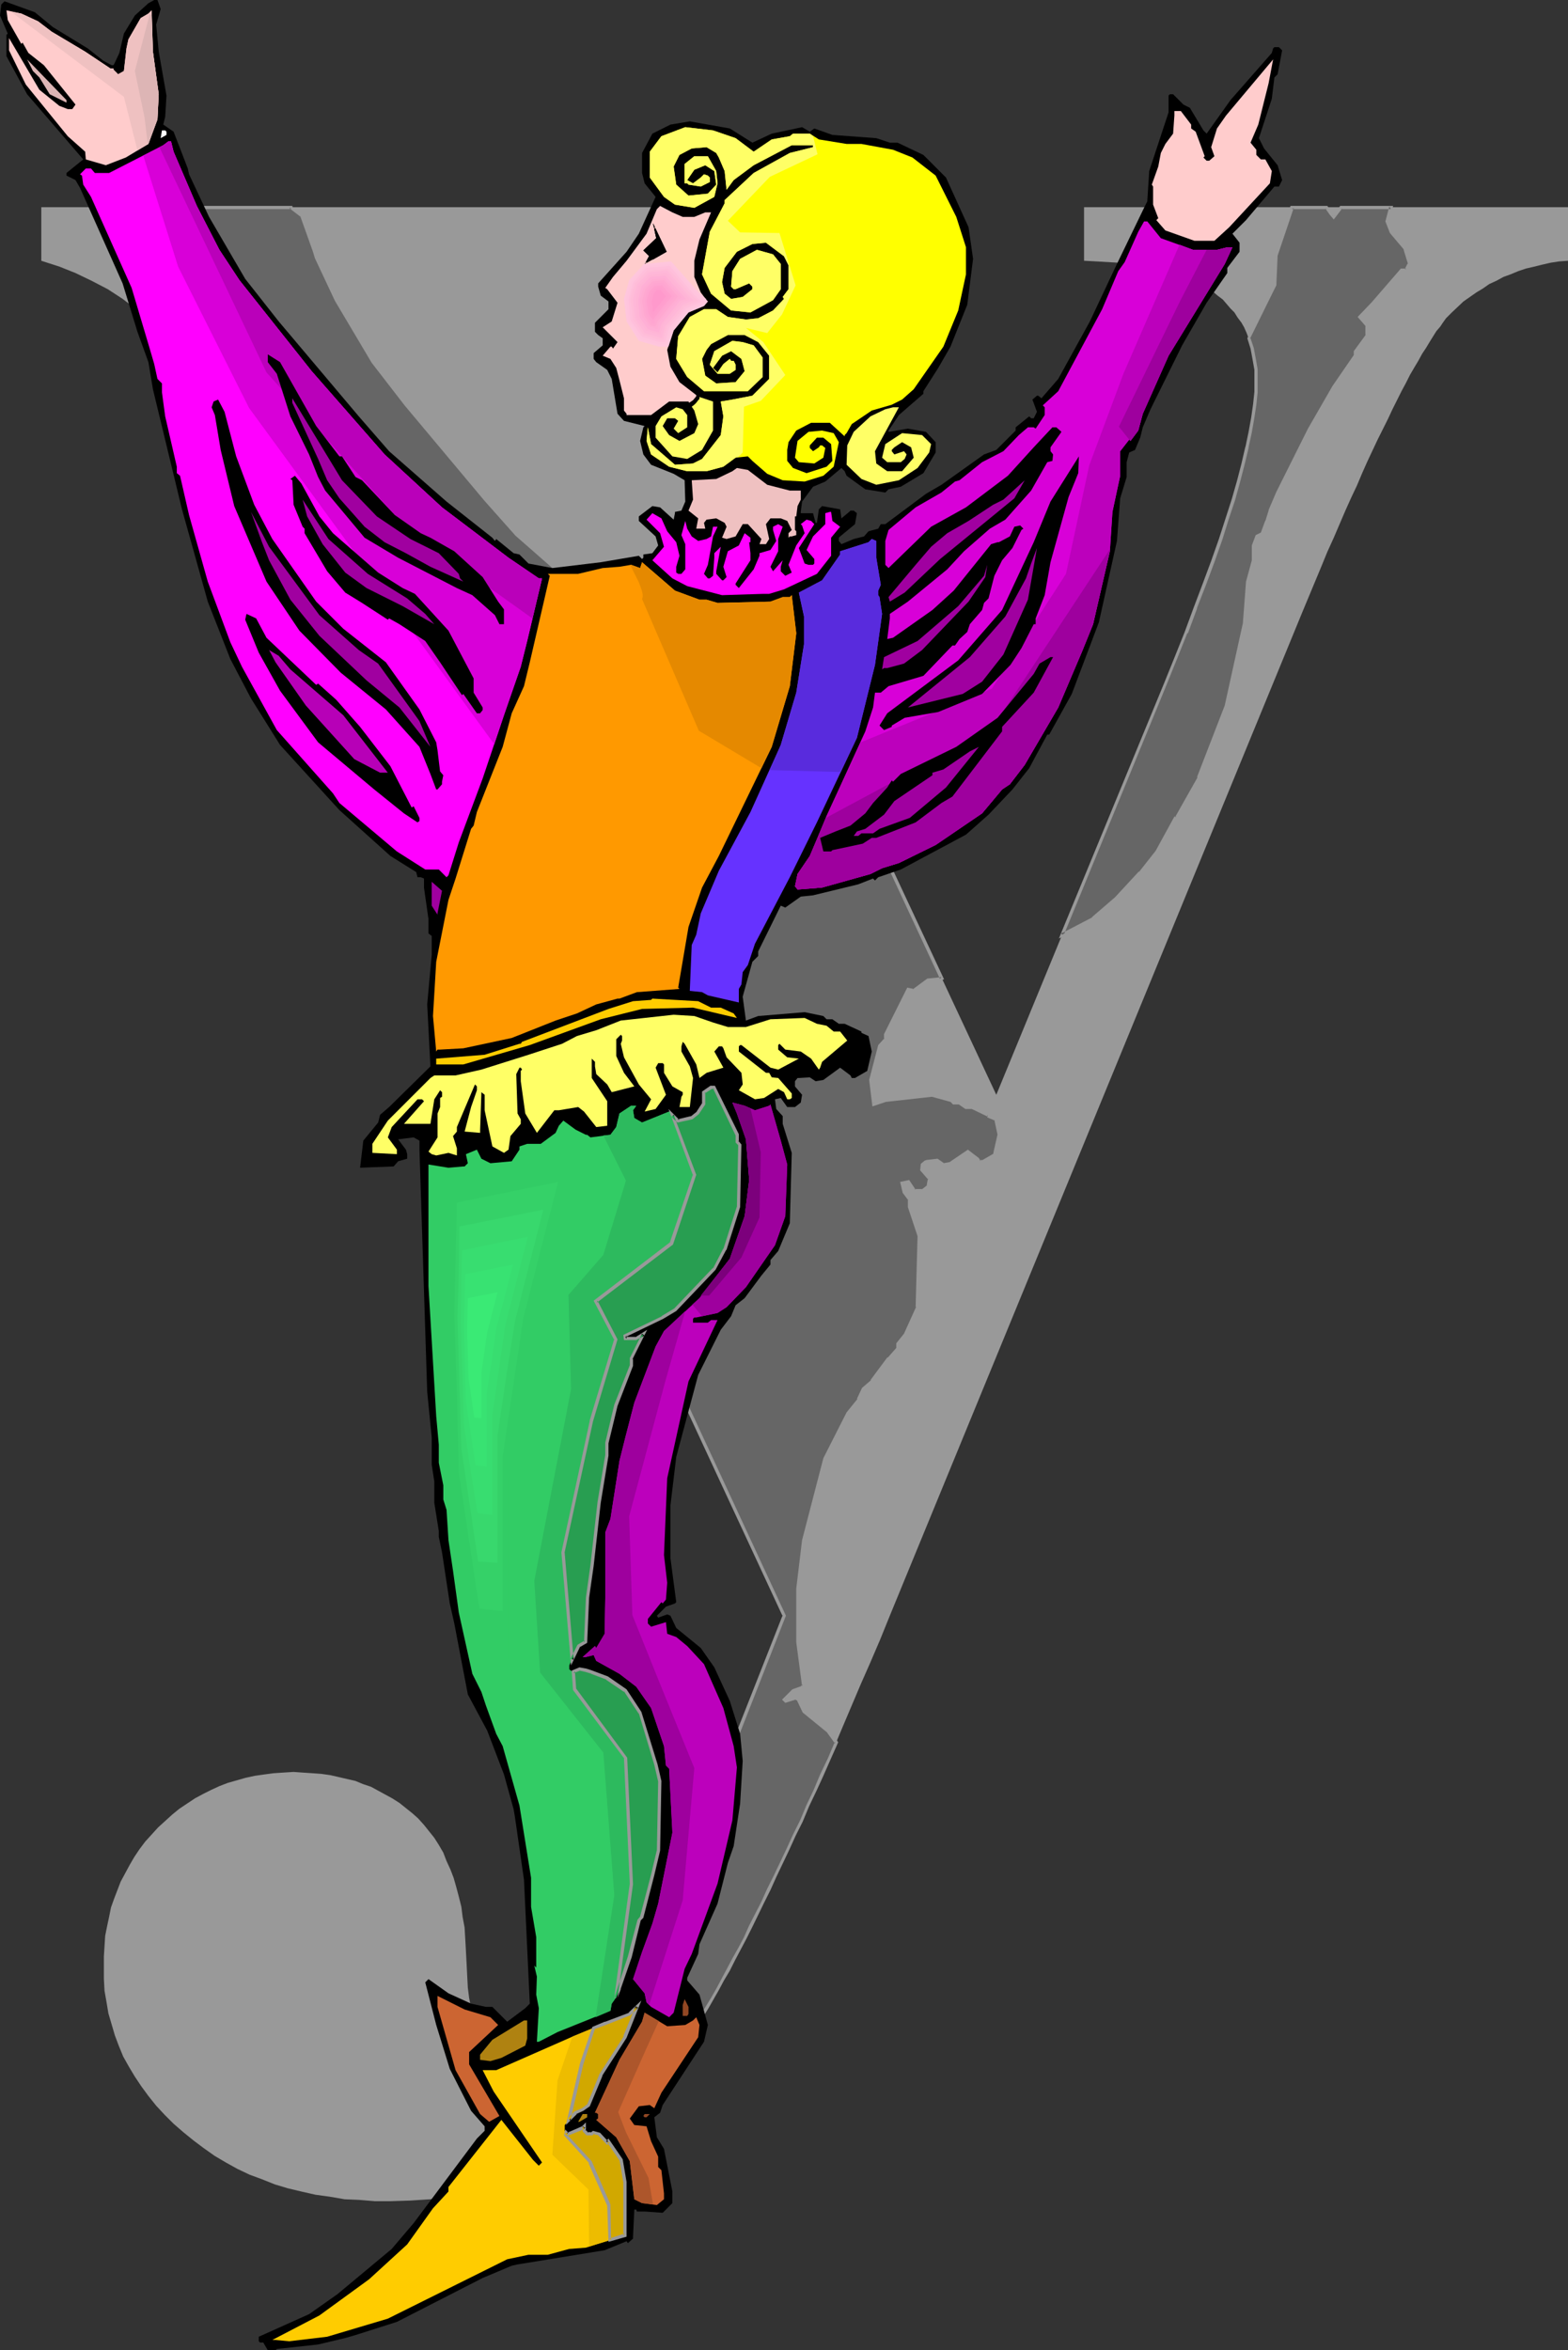
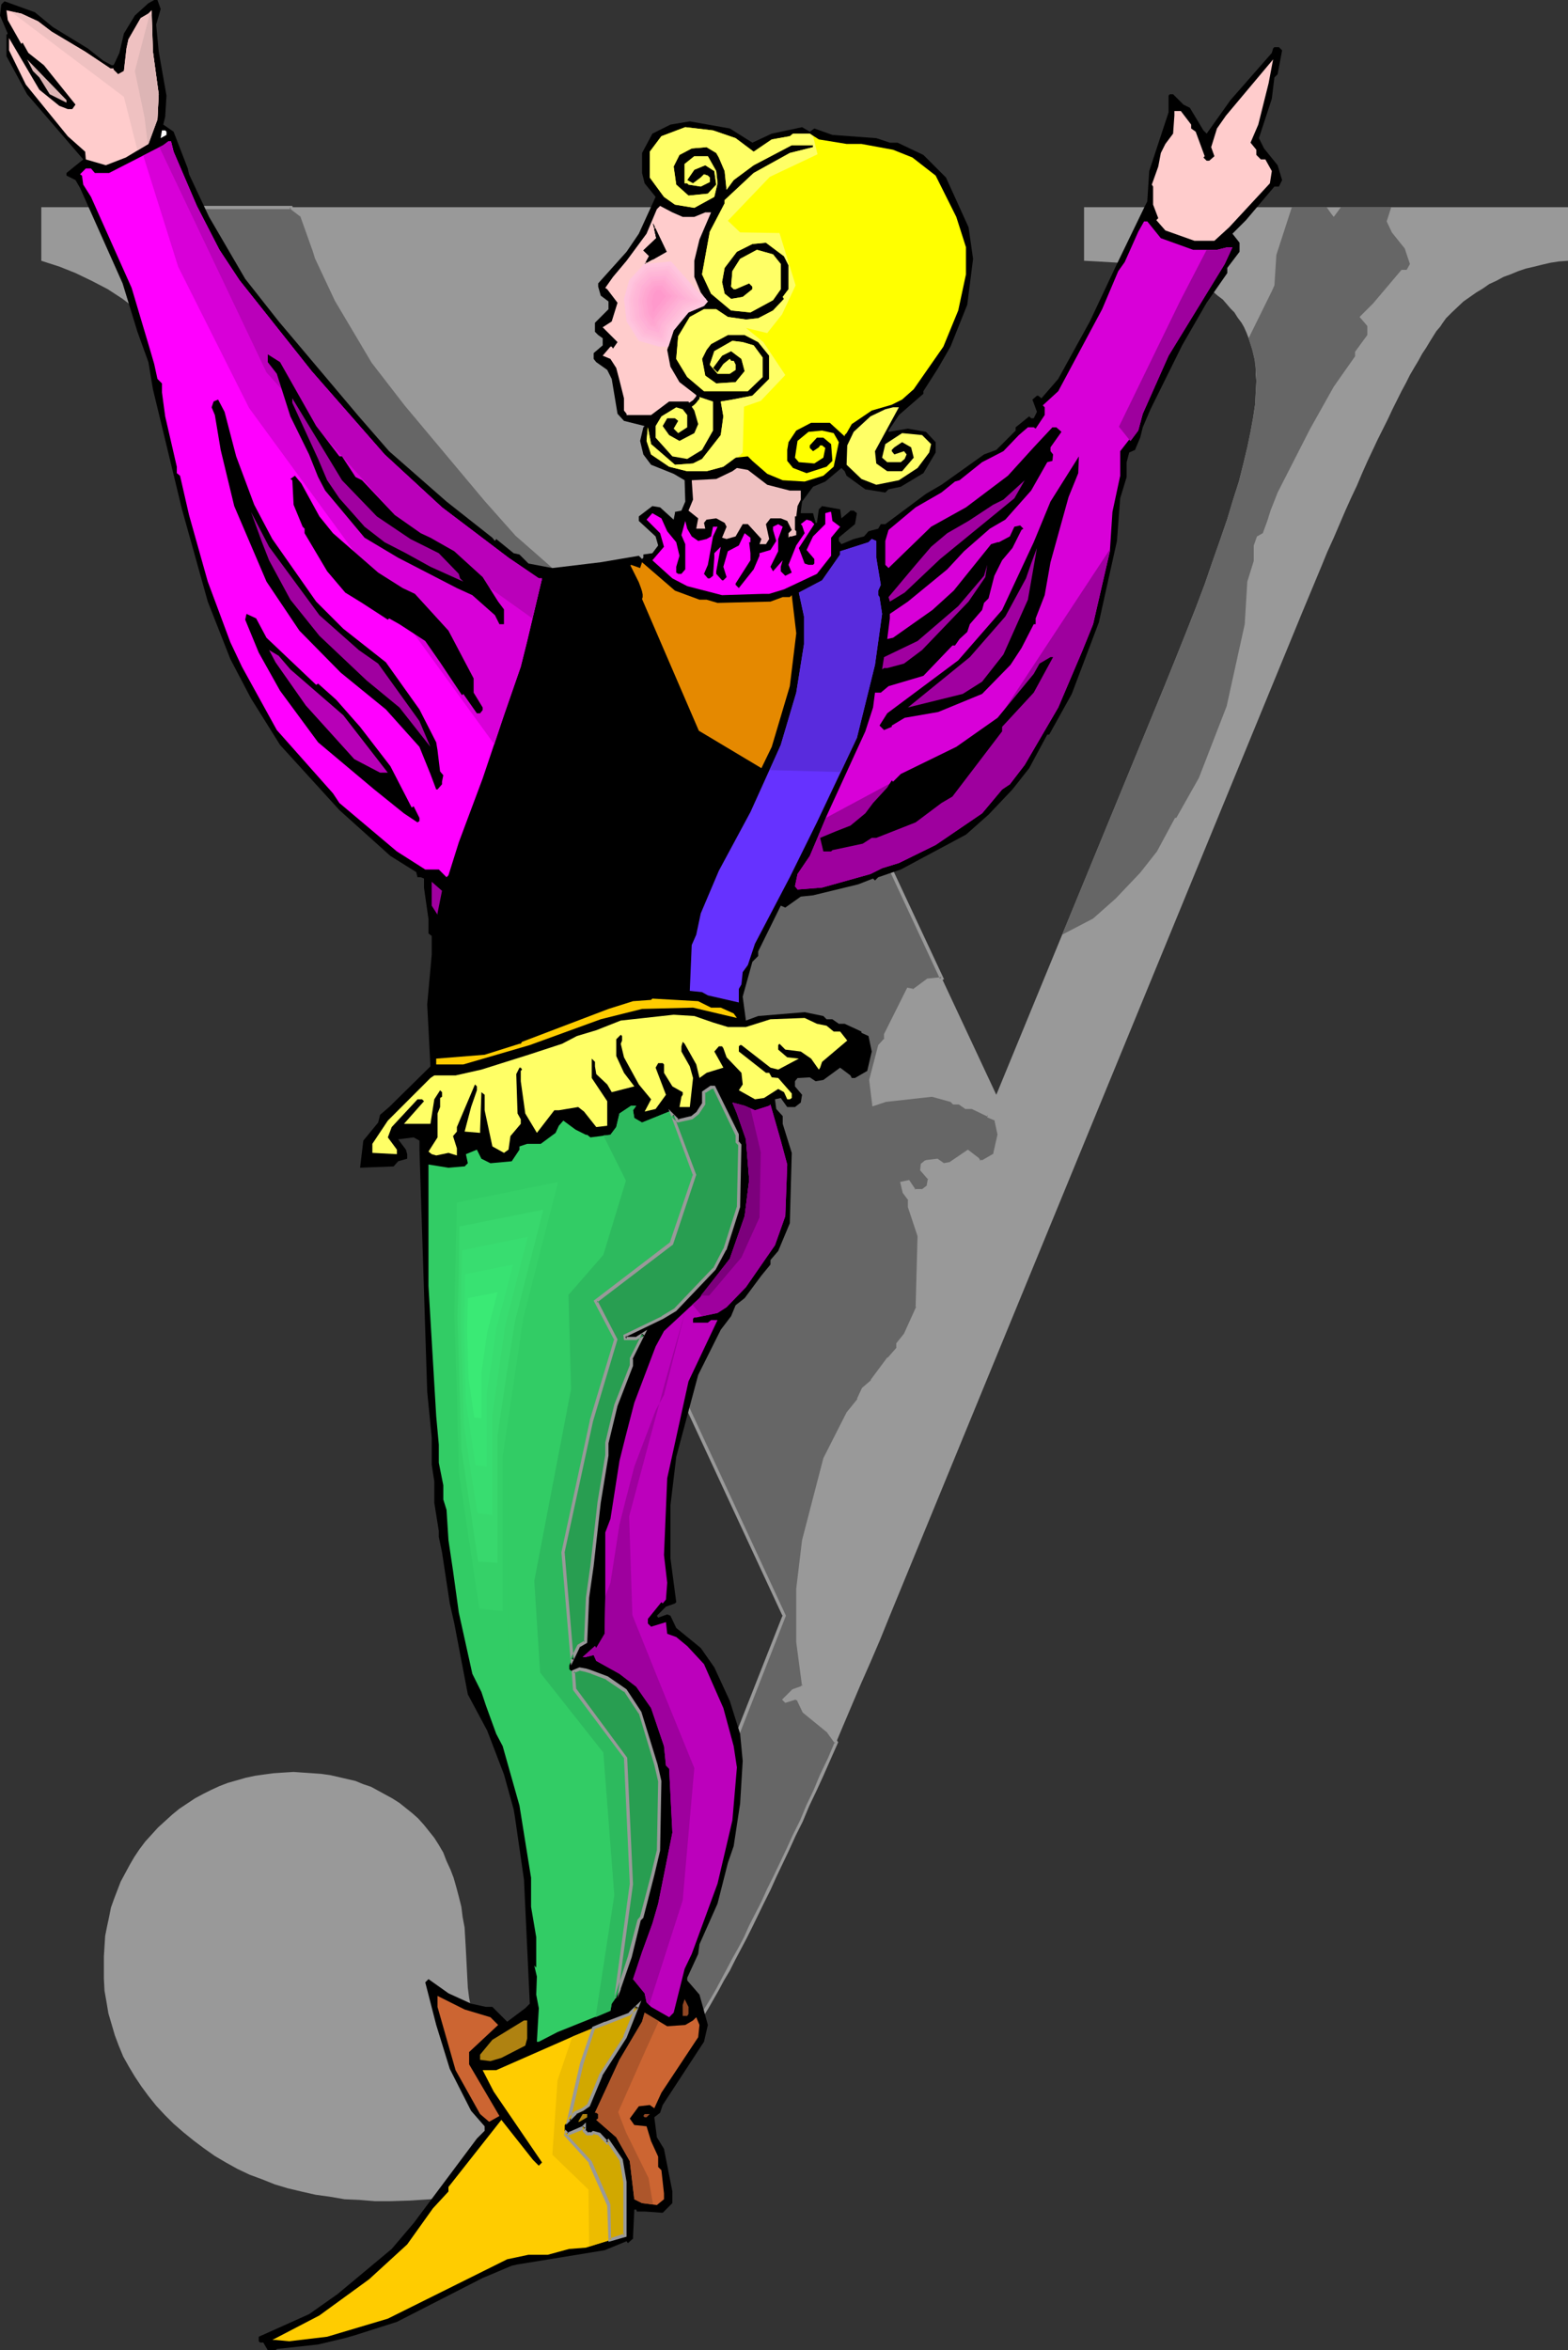
<svg xmlns="http://www.w3.org/2000/svg" xmlns:ns1="http://sodipodi.sourceforge.net/DTD/sodipodi-0.dtd" xmlns:ns2="http://www.inkscape.org/namespaces/inkscape" version="1.0" width="103.904mm" height="155.668mm" id="svg95" ns1:docname="Revival Y 2.wmf">
  <rect width="100%" height="100%" fill="#333333" stroke="none" />
  <ns1:namedview id="namedview95" pagecolor="#ffffff" bordercolor="#000000" borderopacity="0.25" ns2:showpageshadow="2" ns2:pageopacity="0.0" ns2:pagecheckerboard="0" ns2:deskcolor="#d1d1d1" ns2:document-units="mm" />
  <defs id="defs1">
    <pattern id="WMFhbasepattern" patternUnits="userSpaceOnUse" width="6" height="6" x="0" y="0" />
  </defs>
  <path style="fill:#999999;fill-opacity:1;fill-rule:evenodd;stroke:none" d="m 196.516,404.463 -116.843,-251.113 -1.616,-3.555 -1.616,-3.393 -3.071,-6.625 -3.071,-6.302 -2.909,-5.817 -1.293,-2.909 -1.454,-2.585 -1.293,-2.747 -1.454,-2.585 -1.293,-2.424 -1.293,-2.424 -1.293,-2.262 -2.424,-4.525 -1.131,-1.939 -1.131,-1.939 -1.131,-1.939 -1.131,-1.778 -0.97,-1.778 -1.131,-1.616 -0.97,-1.616 -0.97,-1.454 -0.97,-1.293 -0.97,-1.293 -0.97,-1.293 -0.808,-0.97 -0.808,-1.131 -0.808,-0.97 -0.808,-0.808 -3.232,-3.07 -3.555,-2.909 -3.394,-2.585 -3.717,-2.424 -4.04,-2.101 -4.04,-1.939 -4.04,-1.616 -4.525,-1.454 V 51.871 H 202.658 v 13.412 l -2.263,0.162 h -2.263 l -2.101,0.323 -2.101,0.162 -1.939,0.323 -1.939,0.323 -1.778,0.323 -1.778,0.485 -1.616,0.485 -1.454,0.485 -1.454,0.485 -1.454,0.485 -1.131,0.646 -1.293,0.646 -1.131,0.808 -0.97,0.646 -1.778,1.616 -1.616,1.778 -1.293,1.616 -1.131,1.939 -0.808,1.939 -0.646,1.939 -0.323,1.939 -0.162,2.262 0.162,1.778 0.162,2.101 0.323,2.262 0.646,2.424 0.646,2.585 0.808,2.909 0.97,3.07 1.131,3.232 1.293,3.555 1.454,3.717 1.454,3.878 1.778,4.201 1.939,4.363 1.939,4.525 2.263,4.686 2.263,5.009 62.058,132.666 42.18,-102.449 2.747,-6.787 2.586,-6.464 2.424,-6.14 2.263,-5.979 1.939,-5.656 1.939,-5.494 1.778,-5.171 1.454,-4.848 1.454,-4.525 1.131,-4.525 0.97,-4.04 0.808,-3.878 0.646,-3.555 0.485,-3.232 0.162,-3.07 0.162,-2.909 -0.162,-1.616 v -1.616 l -0.162,-1.616 -0.323,-1.454 -0.323,-1.454 -0.97,-2.909 -0.485,-1.293 -0.646,-1.454 -0.646,-1.131 -0.97,-1.293 -0.808,-1.293 -0.97,-0.97 -0.97,-1.131 -0.97,-1.131 -1.293,-0.97 -1.131,-0.97 -1.293,-0.97 -1.616,-0.808 -1.454,-0.808 -1.778,-0.808 -1.778,-0.646 -1.939,-0.646 -1.939,-0.485 -2.101,-0.646 -2.263,-0.323 -2.424,-0.485 -2.586,-0.323 -2.586,-0.323 -2.747,-0.162 -2.747,-0.162 -3.071,-0.162 V 51.871 h 121.207 v 13.412 l -2.263,0.162 -2.101,0.323 -2.101,0.485 -1.939,0.485 -2.101,0.485 -1.939,0.646 -1.939,0.808 -1.778,0.646 -1.778,0.97 -1.778,0.808 -1.616,1.131 -1.616,0.97 -3.232,2.262 -2.909,2.747 -0.646,0.646 -0.808,0.808 -0.808,1.131 -0.646,0.97 -0.97,1.131 -0.808,1.293 -0.808,1.293 -0.97,1.616 -0.97,1.454 -0.97,1.778 -0.97,1.616 -1.131,1.939 -0.97,1.939 -1.131,2.101 -1.131,2.262 -1.131,2.262 -1.131,2.424 -1.293,2.585 -1.293,2.585 -1.293,2.747 -1.293,2.747 -1.293,2.909 -1.293,3.07 -1.454,3.07 -1.454,3.232 -1.454,3.393 -1.454,3.393 -1.616,3.555 -1.454,3.555 -1.616,3.878 -1.616,3.878 -1.616,3.878 -103.268,251.113 -2.424,5.979 -2.424,5.656 -2.424,5.494 -2.263,5.332 -2.263,5.333 -2.101,5.009 -2.263,5.009 -2.101,4.848 -2.263,4.686 -1.939,4.525 -2.101,4.363 -1.939,4.363 -1.939,4.04 -1.939,4.04 -1.939,3.878 -1.778,3.717 -1.778,3.555 -1.778,3.393 -1.616,3.232 -1.778,3.07 -1.616,3.07 -1.616,2.747 -1.454,2.747 -1.616,2.585 -1.454,2.424 -1.454,2.262 -1.293,2.101 -1.454,2.101 -1.293,1.778 -1.293,1.616 -1.131,1.616 -1.293,1.454 -3.394,3.717 -3.555,3.393 -3.555,3.232 -3.717,3.07 -3.717,2.747 -4.04,2.424 -4.04,2.262 -4.04,2.101 -4.202,1.778 -4.363,1.616 -4.525,1.131 -4.525,1.131 -4.687,0.808 -4.687,0.646 -5.01,0.323 -5.01,0.162 h -3.879 l -3.879,-0.323 -3.717,-0.162 -3.717,-0.646 -3.555,-0.485 -3.555,-0.808 -3.394,-0.808 -3.232,-0.97 -3.232,-1.293 -3.071,-1.131 -3.071,-1.454 -2.909,-1.616 -2.747,-1.616 -2.747,-1.939 -2.586,-1.939 -2.586,-2.101 -2.424,-2.101 -2.263,-2.262 -2.101,-2.262 -1.939,-2.424 -1.778,-2.424 -1.616,-2.424 -1.454,-2.424 -1.454,-2.585 -1.131,-2.747 -0.97,-2.585 -0.808,-2.747 -0.808,-2.747 -0.485,-2.909 -0.485,-2.747 -0.162,-3.07 v -2.909 -2.585 l 0.162,-2.585 0.162,-2.585 0.485,-2.424 0.485,-2.262 0.485,-2.424 0.808,-2.262 0.808,-2.101 0.808,-2.101 1.131,-2.101 1.131,-2.101 1.131,-1.939 1.293,-1.939 1.454,-1.939 1.616,-1.778 1.616,-1.778 1.778,-1.616 1.778,-1.616 1.778,-1.454 1.939,-1.293 1.939,-1.293 2.101,-1.131 1.939,-0.97 2.101,-0.97 2.101,-0.808 2.263,-0.646 2.263,-0.646 2.263,-0.485 2.263,-0.323 2.424,-0.323 2.424,-0.162 2.586,-0.162 2.263,0.162 2.424,0.162 2.263,0.162 2.263,0.323 2.101,0.485 2.101,0.485 2.101,0.485 1.939,0.808 1.939,0.646 1.778,0.97 1.778,0.97 1.778,0.97 1.778,1.131 1.616,1.293 1.616,1.293 1.454,1.293 1.454,1.616 1.293,1.616 1.293,1.616 1.131,1.778 1.131,1.939 0.808,2.101 0.97,2.101 0.808,2.101 0.646,2.262 0.646,2.424 0.646,2.585 0.323,2.585 0.485,2.585 0.162,2.747 0.162,2.909 0.162,3.07 0.162,3.232 0.162,3.07 0.323,2.585 0.485,2.424 0.323,2.101 0.323,0.808 0.646,1.616 0.646,1.293 0.485,0.485 0.808,0.97 0.808,0.97 0.97,0.485 1.131,0.646 1.131,0.485 1.293,0.323 1.293,0.162 h 1.454 l 2.263,-0.162 2.424,-0.485 2.424,-0.808 2.424,-1.131 1.293,-0.646 1.131,-0.808 1.293,-0.808 1.293,-0.97 1.293,-0.97 1.293,-1.131 1.293,-1.293 1.293,-1.293 1.939,-1.939 1.939,-2.424 2.101,-2.585 2.101,-3.07 2.101,-3.232 2.101,-3.555 2.263,-4.04 2.101,-4.04 2.424,-4.525 2.263,-4.848 2.424,-5.171 2.424,-5.494 2.424,-5.656 2.424,-5.979 2.586,-6.464 2.586,-6.625 z" id="path1" />
  <path style="fill:#666666;fill-opacity:1;fill-rule:evenodd;stroke:none" d="m 144.317,538.26 3.879,-2.585 3.555,-2.747 3.555,-2.909 3.394,-3.232 -3.555,-3.555 h -1.454 l -3.879,-0.646 -5.656,-2.747 -4.848,-3.393 -0.808,0.646 1.131,5.009 1.454,5.656 z M 72.886,51.871 v 0.162 l 2.586,1.939 3.394,9.049 0.323,1.616 5.171,10.503 9.05,15.513 8.242,10.665 20.04,23.915 7.757,8.726 14.383,12.443 11.313,9.211 0.808,0.646 0.323,-0.323 4.202,3.393 1.454,0.323 2.263,2.262 5.98,1.131 12.121,-1.454 9.535,-1.616 0.808,0.808 0.323,-0.323 v -0.808 l 2.263,-0.323 0.485,-0.485 40.079,85.966 -0.323,0.162 -3.071,0.485 -3.717,2.585 -1.131,-0.323 -5.818,11.311 v 1.131 l -1.454,1.616 -2.263,8.564 0.808,6.14 2.909,-1.131 11.797,-1.131 4.687,1.131 0.646,0.646 h 1.454 l 1.616,1.293 h 1.616 l 4.04,1.778 v 0.323 l 1.939,0.808 0.808,3.878 -1.293,5.009 -2.909,1.778 h -0.808 l -0.323,-0.808 -2.586,-1.778 -4.202,2.909 -1.939,0.323 -1.454,-0.97 -2.747,0.323 h -0.323 l -0.808,0.646 v 1.293 l 1.939,2.262 -0.485,1.939 -1.454,1.131 h -1.939 l -1.454,-2.262 -1.616,0.323 0.485,2.262 1.454,1.778 v 1.939 l 2.263,7.11 -0.323,17.937 -3.071,6.787 -1.939,2.424 v 0.97 l -2.263,2.747 -4.04,5.656 -2.263,1.939 -1.131,2.585 -2.747,3.393 -5.656,11.473 -5.333,20.36 -1.454,12.119 v 13.412 l 1.454,10.988 -0.485,0.323 -2.101,0.808 -2.263,2.262 0.162,0.323 2.424,-0.808 0.808,0.485 1.454,2.909 5.98,5.009 2.101,2.747 -1.778,4.201 -1.778,4.04 -1.778,3.878 -1.778,3.717 -1.616,3.878 -1.778,3.555 -1.616,3.555 -1.616,3.393 -1.616,3.393 -1.454,3.232 -1.616,3.232 -1.454,3.07 -1.454,2.909 -1.454,2.909 -1.454,2.747 -1.454,2.747 -1.293,2.585 -1.454,2.424 -1.293,2.424 -1.293,2.262 -1.293,2.262 -1.293,2.101 -1.131,1.939 -1.293,1.939 -1.131,1.778 -1.131,1.778 -1.131,1.616 -1.131,1.616 -0.97,1.454 -1.131,1.293 -0.97,1.293 -0.97,1.131 -0.323,0.323 -1.454,-29.41 -0.97,-7.11 1.293,-2.424 1.293,-2.585 1.454,-2.585 1.454,-2.585 1.293,-2.909 1.454,-2.909 1.454,-3.07 1.293,-3.07 1.454,-3.232 1.616,-3.393 1.454,-3.555 1.454,-3.717 1.454,-3.555 1.616,-3.878 1.454,-4.04 1.616,-4.04 11.313,-28.278 -57.21,-123.132 -0.485,-9.049 1.131,-12.443 v -4.525 l -0.646,-0.808 v -3.393 l -1.293,-7.918 v -2.424 l -0.646,-0.323 h -0.808 l -0.323,-1.131 -6.626,-4.201 -12.767,-11.473 -8.888,-9.695 -28.282,-60.597 -2.263,-5.009 -7.272,-29.894 -1.131,-6.948 -2.586,-7.595 L 62.543,91.945 52.038,67.868 50.907,66.091 48.644,64.96 v -0.808 l 3.394,-2.747 0.646,-0.646 -7.596,-8.888 z m 119.591,100.025 -0.646,-1.293 v 0.808 z m 0.646,-85.805 2.263,-0.323 2.424,-0.162 2.424,-0.162 2.424,-0.162 V 51.871 h -1.939 l -0.808,0.162 -4.687,2.262 -2.586,4.848 v 5.009 z m 119.591,18.583 5.818,-11.796 0.646,-1.454 0.485,-7.595 3.879,-11.958 h 8.727 l 1.131,1.616 0.646,0.808 1.778,-2.424 h 12.605 l -1.131,3.555 1.293,2.747 3.232,4.04 1.293,3.878 -0.808,1.454 h -1.293 l -7.111,8.403 -3.394,3.393 1.939,2.262 v 2.262 l -3.071,4.201 v 1.131 l -5.333,7.595 -5.98,10.665 -8.08,15.836 -1.778,4.525 -0.808,2.585 -1.131,3.07 -1.454,0.808 -0.808,2.262 v 3.878 l -1.616,5.171 -0.646,10.665 -4.525,20.522 -6.949,17.937 -5.656,10.019 h -0.323 l -4.525,8.403 -4.202,5.333 -6.141,6.464 -5.656,5.009 -7.757,4.04 25.696,-62.374 2.747,-6.787 2.586,-6.464 2.424,-6.14 2.263,-5.979 1.939,-5.656 1.939,-5.494 1.778,-5.171 1.454,-4.848 1.454,-4.525 1.131,-4.525 0.97,-4.04 0.808,-3.878 0.646,-3.555 0.485,-3.232 0.162,-3.07 0.162,-2.909 -0.162,-2.747 -0.323,-2.747 -0.646,-2.585 z" id="path2" />
  <path style="fill:#999999;fill-opacity:1;fill-rule:evenodd;stroke:none" d="m 144.155,538.906 4.202,-2.909 3.717,-2.585 v -0.162 l 3.555,-2.909 v 0 l 3.717,-3.555 -4.04,-3.878 h -1.616 v 0 l -3.879,-0.808 h 0.162 l -5.656,-2.585 h 0.162 l -5.333,-3.717 -1.131,1.293 1.131,5.171 1.454,5.656 3.555,10.988 0.646,-0.808 -3.394,-10.503 -1.454,-5.656 -1.131,-4.848 v 0.323 l 0.808,-0.808 -0.646,0.162 5.01,3.393 v 0 l 5.656,2.747 3.879,0.808 h 1.616 l -0.323,-0.162 3.717,3.555 v -0.485 l -3.394,3.07 v 0 l -3.555,3.07 v -0.162 l -3.717,2.747 -3.717,2.585 0.646,0.162 z" id="path3" />
  <path style="fill:#999999;fill-opacity:1;fill-rule:evenodd;stroke:none" d="m 72.886,52.356 -0.323,-0.485 v 0.323 l 2.747,2.101 -0.162,-0.323 3.232,9.049 0.485,1.616 5.01,10.665 v 0 l 9.212,15.513 8.242,10.665 v 0 l 20.04,23.915 v 0 l 7.757,8.726 14.383,12.604 v 0 l 11.313,9.049 v 0 l 1.131,0.97 0.646,-0.485 h -0.485 l 4.202,3.393 1.454,0.485 -0.162,-0.162 2.424,2.262 6.141,1.293 12.282,-1.616 9.535,-1.454 -0.485,-0.162 1.293,1.131 0.646,-0.808 v -0.97 l -0.485,0.485 2.586,-0.485 0.485,-0.646 h -0.646 l 40.079,86.128 0.323,-0.646 -0.323,0.162 v 0 l -3.232,0.323 -3.717,2.747 0.323,-0.162 -1.616,-0.323 -5.818,11.635 v 1.293 l 0.162,-0.323 -1.616,1.778 -2.263,8.726 0.808,6.625 3.394,-1.131 v 0 l 11.636,-1.293 h -0.162 l 4.687,1.293 -0.162,-0.162 0.808,0.808 h 1.616 -0.162 l 1.616,1.131 h 1.778 -0.162 l 4.04,1.939 -0.162,-0.485 v 0.646 l 1.939,0.808 -0.162,-0.162 0.808,3.717 v -0.162 l -1.131,5.009 0.162,-0.162 -3.071,1.778 0.323,-0.162 h -0.808 l 0.323,0.323 -0.485,-0.808 -2.747,-2.101 -4.525,3.07 h 0.162 l -1.778,0.323 h 0.162 l -1.616,-1.131 -2.747,0.323 v 0 l -0.485,0.162 -0.97,0.808 -0.162,1.616 2.101,2.424 -0.162,-0.323 -0.323,1.778 0.162,-0.162 -1.454,1.131 0.162,-0.162 h -1.939 l 0.323,0.162 -1.616,-2.424 -2.263,0.485 0.646,2.747 1.454,1.939 -0.162,-0.323 v 1.939 l 2.424,7.272 v -0.162 l -0.485,17.937 0.162,-0.162 -3.071,6.787 v 0 l -1.939,2.424 v 1.131 l 0.162,-0.162 -2.263,2.585 h -0.162 l -4.202,5.656 h 0.162 l -2.263,1.939 -1.293,2.747 h 0.162 l -2.747,3.393 -5.818,11.473 -5.333,20.522 v 0 l -1.454,12.119 v 13.412 l 1.454,10.988 0.162,-0.323 -0.485,0.323 h 0.162 l -2.263,0.808 -2.586,2.585 0.808,0.808 2.586,-0.808 -0.323,-0.162 0.808,0.485 -0.162,-0.162 1.454,3.07 6.141,5.009 -0.162,-0.162 2.101,2.909 v -0.485 l -1.778,4.201 -1.939,4.04 -1.616,3.878 -1.778,3.717 -1.616,3.878 -1.778,3.555 -1.616,3.555 -1.616,3.393 -1.616,3.393 -1.616,3.232 -1.454,3.232 -3.071,5.979 -1.293,2.909 -1.454,2.747 -1.454,2.585 -1.454,2.747 -1.293,2.424 -1.293,2.424 -1.293,2.262 v 0 l -1.293,2.101 -1.293,2.101 -1.293,2.101 -1.131,1.939 -1.131,1.778 -1.131,1.778 -1.131,1.616 -1.131,1.454 -0.97,1.454 -1.131,1.454 -0.97,1.131 v 0 l -0.97,1.131 v 0.162 l -0.323,0.323 0.808,0.162 -1.454,-29.41 v 0 l -1.131,-7.272 v 0.323 l 1.293,-2.424 2.747,-5.171 1.454,-2.585 1.293,-2.909 1.454,-2.909 1.454,-3.07 1.293,-3.07 1.454,-3.232 1.616,-3.393 1.454,-3.555 v 0 l 1.454,-3.555 v 0 l 1.616,-3.717 v 0 l 1.454,-3.878 1.616,-4.04 1.616,-4.04 11.151,-28.44 -57.21,-123.294 v 0.162 l -0.485,-9.049 v 0 l 1.293,-12.443 v 0 -4.848 l -0.808,-0.808 v 0.323 -3.555 l -1.131,-7.918 v 0.162 -2.585 l -1.131,-0.646 h -0.808 l 0.323,0.323 -0.323,-1.293 -6.626,-4.201 v 0 l -12.767,-11.311 -9.05,-9.857 0.162,0.162 -28.282,-60.597 -2.263,-5.009 v 0 L 70.623,118.285 v 0 l -1.131,-6.948 -2.747,-7.433 -3.717,-12.119 H 62.866 L 52.361,67.707 v 0 l -1.293,-1.939 -2.263,-1.131 0.162,0.323 v -0.808 l -0.162,0.323 3.394,-2.747 h 0.162 l 0.97,-0.97 -7.919,-9.211 -0.323,0.808 h 27.797 l 0.323,-0.808 H 44.281 l 8.242,9.372 v -0.485 l -0.808,0.646 v 0 l -3.555,2.909 v 1.131 l 2.586,1.293 -0.323,-0.162 1.293,1.939 v -0.162 l 10.505,24.077 v -0.162 l 3.717,12.119 2.747,7.595 v -0.162 l 1.131,6.948 v 0 l 7.111,29.894 2.424,5.171 28.282,60.597 8.888,9.857 12.929,11.473 v 0 l 6.626,4.201 -0.162,-0.323 0.323,1.454 h 1.131 -0.162 l 0.646,0.323 -0.162,-0.323 v 2.424 0 l 1.131,7.918 v 0 l 0.162,3.555 0.808,0.808 -0.162,-0.162 v 4.525 -0.162 l -1.293,12.443 v 0.162 l 0.485,9.211 57.21,123.132 v -0.323 l -11.151,28.278 -1.616,4.04 -1.616,4.04 -1.454,3.878 v 0 l -1.454,3.555 h -0.162 l -1.454,3.717 h 0.162 l -1.616,3.393 -1.454,3.555 -1.454,3.232 -1.293,3.07 -1.454,3.07 -1.454,2.909 -1.454,2.909 -1.293,2.585 -2.747,5.171 -1.454,2.424 1.131,7.272 v 0 l 1.454,30.541 0.97,-1.293 v 0.162 l 0.97,-1.131 v -0.162 l 0.97,-1.293 1.131,-1.293 1.131,-1.454 0.97,-1.454 1.131,-1.616 1.131,-1.778 1.293,-1.778 1.131,-1.939 1.131,-2.101 1.293,-2.101 1.293,-2.262 v 0 l 1.293,-2.262 1.293,-2.424 1.454,-2.424 1.293,-2.585 1.454,-2.747 1.454,-2.747 1.454,-2.909 2.909,-5.979 1.616,-3.232 1.454,-3.232 1.616,-3.393 1.616,-3.393 1.616,-3.555 1.778,-3.555 1.616,-3.878 1.778,-3.717 1.778,-3.878 1.778,-4.04 1.939,-4.363 -2.263,-3.07 -6.141,-4.848 h 0.162 l -1.616,-3.07 -0.97,-0.485 -2.424,0.646 0.323,0.162 -0.323,-0.323 v 0.485 l 2.263,-2.101 h -0.162 l 2.424,-0.808 0.646,-0.646 -1.616,-10.988 v 0 -13.412 0.162 l 1.616,-12.119 v 0 l 5.171,-20.522 v 0.162 l 5.656,-11.473 -0.162,0.162 2.909,-3.393 1.131,-2.747 -0.162,0.162 2.263,-2.101 4.363,-5.656 -0.162,0.162 2.424,-2.909 v -1.131 l -0.162,0.162 1.939,-2.262 3.071,-7.11 0.485,-17.937 -2.263,-7.272 v 0.162 -1.939 l -1.616,-1.939 0.162,0.162 -0.485,-2.424 -0.323,0.485 1.616,-0.323 -0.485,-0.162 1.616,2.424 h 2.263 l 1.616,-1.293 0.485,-2.262 -1.939,-2.424 v 0.323 -1.293 0.323 l 0.646,-0.646 h -0.162 0.323 0.162 l 2.586,-0.323 h -0.323 l 1.616,1.131 2.263,-0.485 4.202,-2.909 h -0.485 l 2.586,1.778 -0.162,-0.162 0.485,0.97 h 1.293 l 3.232,-1.939 1.131,-5.171 -0.97,-4.04 -1.778,-0.97 0.162,0.323 v -0.485 l -4.525,-2.101 h -1.616 0.162 l -1.616,-1.131 h -1.616 l 0.323,0.162 -0.808,-0.808 -4.848,-1.293 -11.797,1.293 -3.071,0.97 0.485,0.323 -0.646,-5.979 v 0.162 l 2.263,-8.726 -0.162,0.162 1.616,-1.616 v -1.293 0.162 l 5.656,-11.311 -0.485,0.162 1.293,0.323 4.04,-2.585 h -0.162 l 3.071,-0.323 0.808,-0.323 -40.725,-87.098 -0.808,0.97 0.323,-0.162 -2.586,0.485 v 1.131 -0.162 l -0.323,0.323 0.646,-0.162 -0.97,-0.808 -9.697,1.454 -12.121,1.616 h 0.162 l -5.98,-1.131 h 0.162 l -2.424,-2.262 -1.454,-0.485 v 0.162 l -4.363,-3.555 -0.646,0.485 h 0.485 l -0.646,-0.646 h -0.162 l -11.313,-9.049 v 0 l -14.383,-12.604 -7.596,-8.726 v 0 l -20.04,-23.915 v 0 L 93.733,90.329 84.683,74.817 v 0.162 L 79.673,64.475 v 0 l -0.485,-1.616 -3.394,-9.211 -2.747,-1.939 0.323,0.323 -0.162,-0.485 z" id="path4" />
  <path style="fill:#999999;fill-opacity:1;fill-rule:evenodd;stroke:none" d="m 193.607,153.673 -2.101,-5.009 v 2.909 l 2.101,2.101 -0.808,-1.939 -0.646,-0.646 0.162,0.323 v -0.808 l -0.808,0.162 0.646,1.293 0.646,-0.323 z" id="path5" />
  <path style="fill:#999999;fill-opacity:1;fill-rule:evenodd;stroke:none" d="m 192.799,66.414 2.586,-0.162 2.424,-0.323 2.424,-0.162 v 0 l 2.909,-0.162 -0.162,-14.058 h -2.263 v 0 h -0.97 l -4.687,2.424 -2.747,5.171 v 5.009 l 0.485,2.262 0.808,-0.485 -0.485,-1.939 v 0.162 -5.009 l -0.162,0.162 2.747,-4.848 -0.323,0.162 4.687,-2.262 h -0.162 0.808 v 0 h 1.939 l -0.323,-0.485 v 13.412 l 0.323,-0.485 -2.424,0.162 h -0.162 l -2.424,0.162 -2.263,0.323 -2.263,0.162 0.485,0.323 z" id="path6" />
-   <path style="fill:#999999;fill-opacity:1;fill-rule:evenodd;stroke:none" d="m 313.198,84.674 -0.162,0.162 5.818,-11.796 0.808,-1.616 0.323,-7.595 v 0.162 l 4.04,-11.958 -0.485,0.323 h 8.727 l -0.323,-0.162 1.131,1.616 0.97,1.131 2.101,-2.747 -0.323,0.162 h 12.605 l -0.485,-0.646 -0.97,3.717 1.131,2.909 3.555,4.201 -0.162,-0.162 1.131,3.717 v -0.323 l -0.808,1.616 0.485,-0.162 h -1.454 l -7.272,8.403 -3.555,3.717 2.101,2.424 -0.162,-0.162 v 2.262 l 0.162,-0.162 -3.071,4.201 v 1.293 -0.323 l -5.333,7.756 v 0 l -6.141,10.665 -7.919,15.836 -1.939,4.525 v 0.162 l -0.808,2.585 v -0.162 l -1.131,3.07 0.323,-0.162 -1.616,0.808 -0.97,2.585 v 3.878 -0.162 l -1.454,5.333 -0.808,10.665 v -0.162 l -4.525,20.522 v 0 l -6.949,17.937 h 0.162 l -5.656,10.019 0.323,-0.162 h -0.485 l -4.687,8.564 v 0 l -4.202,5.333 v -0.162 l -5.98,6.464 -5.818,5.009 h 0.162 l -7.757,4.04 0.485,0.646 25.696,-62.536 2.747,-6.787 2.586,-6.464 h 0.162 l 2.263,-6.14 v -0.162 l 2.263,-5.817 2.101,-5.656 1.939,-5.494 1.616,-5.171 1.616,-4.848 1.293,-4.686 1.131,-4.363 0.97,-4.04 v -0.162 l 0.808,-3.717 0.646,-3.717 0.485,-3.232 0.323,-3.07 v 0 -2.909 -2.747 -0.162 l -0.485,-2.747 v 0 l -0.485,-2.585 -0.808,-2.424 h -0.808 l 0.808,2.585 0.485,2.585 v 0 l 0.485,2.747 v 0 2.747 2.909 -0.162 l -0.323,3.07 -0.485,3.393 -0.646,3.555 -0.808,3.878 v -0.162 l -0.97,4.201 -1.131,4.363 -1.293,4.525 -1.616,5.009 -1.616,5.009 -1.939,5.494 -2.101,5.656 -2.263,5.979 v 0 l -2.263,6.14 v 0 l -2.586,6.464 -2.747,6.787 -26.181,63.505 8.727,-4.686 5.818,-5.171 6.141,-6.302 v 0 l 4.202,-5.332 v -0.162 l 4.525,-8.403 -0.323,0.323 h 0.485 l 5.818,-10.342 v 0 l 6.949,-17.937 v 0 l 4.525,-20.522 v -0.162 l 0.808,-10.665 v 0.162 l 1.454,-5.333 v -3.878 0.162 l 0.808,-2.424 -0.162,0.323 1.616,-0.808 1.131,-3.07 v -0.162 l 0.808,-2.585 v 0 l 1.939,-4.525 7.919,-15.836 5.98,-10.665 v 0.162 l 5.495,-7.756 v -1.293 l -0.162,0.162 3.071,-4.201 v -2.585 l -1.939,-2.424 v 0.646 l 3.394,-3.393 7.111,-8.403 -0.323,0.162 h 1.454 l 0.97,-1.939 -1.131,-4.04 -3.555,-4.201 h 0.162 l -1.293,-2.585 0.162,0.162 1.131,-3.878 h -13.252 l -1.939,2.424 h 0.646 l -0.646,-0.808 v 0.162 l -1.293,-1.778 h -9.212 l -4.04,12.281 -0.323,7.595 v -0.323 l -0.646,1.616 -5.818,11.958 z" id="path7" />
  <path style="fill:#000000;fill-opacity:1;fill-rule:evenodd;stroke:none" d="m 40.241,2.262 -1.131,3.878 0.646,6.787 1.939,10.988 -0.323,5.333 -0.485,1.939 2.586,1.778 3.555,9.211 0.323,1.454 5.01,10.665 9.05,15.513 8.404,10.665 20.04,23.754 7.596,8.726 14.383,12.604 11.474,9.049 0.646,0.808 0.323,-0.485 4.363,3.555 1.454,0.323 2.263,2.262 5.98,1.131 12.121,-1.454 9.535,-1.616 0.808,0.808 0.323,-0.323 v -0.808 l 2.263,-0.323 1.454,-1.939 -0.646,-2.262 -4.202,-3.878 v -1.131 l 3.394,-2.585 1.939,0.323 3.394,3.07 0.323,-1.616 v -0.323 l 1.616,-0.323 0.97,-2.262 -0.162,-5.333 -2.747,-1.616 -5.656,-2.262 -1.939,-2.585 -0.808,-3.393 0.808,-3.393 0.323,-0.323 -5.171,-1.293 -1.616,-1.778 -1.454,-8.726 -1.131,-2.262 -2.747,-1.939 -0.646,-0.808 v -1.454 l 2.263,-1.939 v -1.778 l -1.131,-0.808 -0.808,-0.808 v -2.262 l 3.394,-3.393 v -1.939 l -1.939,-1.454 -0.646,-2.262 v -0.808 l 7.111,-7.918 3.071,-4.525 4.202,-9.211 -2.747,-3.393 -0.646,-2.585 v -5.009 l 2.586,-4.848 4.525,-2.262 4.848,-0.808 10.02,1.778 5.656,3.555 4.848,-2.262 7.596,-1.616 1.939,1.131 1.131,-0.808 4.525,1.616 10.989,0.808 3.394,1.131 h 1.939 l 6.464,3.07 5.656,5.656 5.656,12.443 1.131,7.918 -1.454,11.473 -4.202,10.503 -3.071,5.333 -3.717,5.817 v 0.646 l -6.141,5.333 -2.263,3.393 -0.323,0.485 v 0.323 l 4.848,-0.808 4.525,0.808 2.424,2.585 v 2.585 l -3.071,5.171 -5.656,3.393 -3.071,0.646 -0.808,0.808 -5.01,-0.808 -4.687,-3.393 -0.485,-1.131 -0.808,-0.808 -4.04,3.393 -3.071,1.293 -2.747,3.717 -0.323,2.585 v 0.323 h 3.071 l 0.646,2.424 h 0.323 l 0.485,-3.393 0.808,-0.808 4.525,0.808 0.323,2.262 1.939,-1.616 0.323,-0.323 h 0.808 l 0.808,0.646 -0.485,2.747 -3.717,3.07 -0.323,0.323 v 0.808 l 0.646,0.808 3.071,-1.293 2.586,-0.646 1.131,-1.293 2.424,-0.646 0.646,-1.131 h 1.131 l 10.181,-7.595 3.879,-2.262 10.666,-7.595 3.071,-1.131 4.848,-4.848 v -0.808 l 3.394,-2.747 0.485,0.485 h 0.646 l 0.808,-1.616 -1.131,-3.07 1.131,-0.97 h 0.323 l 0.808,0.646 4.202,-4.848 7.919,-14.382 6.464,-13.735 7.111,-14.705 0.808,-1.616 0.485,-7.595 4.848,-14.705 v -4.201 l 0.323,-0.323 h 0.808 l 2.586,2.585 1.616,0.808 3.394,5.656 0.808,0.808 5.98,-8.403 10.343,-11.796 0.323,-1.131 0.323,-0.323 h 1.131 l 0.808,0.808 -1.131,5.979 -0.808,0.808 -0.646,5.333 -3.232,9.857 1.293,2.585 3.394,4.201 1.131,3.717 -0.808,1.616 h -1.131 l -7.111,8.403 -3.394,3.393 1.778,2.262 v 2.262 l -3.071,4.04 v 1.293 l -5.171,7.433 -6.141,10.665 -7.919,15.998 -1.939,4.525 -0.646,2.585 -1.293,3.07 -1.454,0.646 -0.646,2.424 v 3.717 l -1.616,5.332 -0.808,10.665 -4.525,20.36 -6.788,17.937 -5.656,10.18 h -0.485 l -4.525,8.403 -4.202,5.333 -5.98,6.302 -5.656,5.009 -16.323,8.726 -5.656,1.939 -0.808,0.808 -0.485,-0.485 -3.717,1.454 -11.313,2.747 -3.071,0.323 -3.879,2.747 -1.131,-0.485 -5.656,11.473 v 1.131 l -1.454,1.454 -2.424,8.726 0.808,5.979 3.071,-1.131 11.636,-0.97 4.687,0.97 0.808,0.808 h 1.454 l 1.616,1.131 h 1.454 l 4.202,1.939 v 0.323 l 1.778,0.808 0.808,3.878 -1.131,4.848 -3.071,1.778 h -0.808 l -0.323,-0.646 -2.586,-1.939 -4.202,3.07 -1.939,0.323 -1.454,-0.97 -2.747,0.162 h -0.323 l -0.646,0.808 v 1.293 l 1.778,2.101 -0.323,1.939 -1.454,1.131 h -1.939 l -1.616,-2.262 -1.454,0.323 0.323,2.424 1.616,1.778 v 1.939 l 2.263,7.272 -0.485,17.613 -2.909,6.948 -1.939,2.262 v 1.131 l -2.263,2.747 -4.202,5.656 -2.263,1.778 -1.131,2.747 -2.586,3.393 -5.656,11.311 -5.495,20.522 -1.454,12.119 v 13.25 l 1.454,10.988 -0.323,0.323 -2.263,0.808 -2.263,2.262 0.323,0.485 2.263,-0.808 0.808,0.323 1.454,3.07 6.141,5.009 3.394,4.848 3.879,8.403 2.586,8.241 0.646,6.787 -0.646,10.665 -1.616,10.665 -1.454,4.201 -2.586,10.18 -4.525,10.18 -0.323,2.424 -2.747,5.979 v 0.646 l 3.071,3.555 2.101,7.595 -0.97,4.201 -10.343,15.836 -0.646,1.939 -1.454,1.131 0.646,5.009 1.778,2.909 2.101,10.665 v 2.909 l -2.424,2.424 -4.525,-0.323 h -1.939 l -0.162,-0.485 h -0.485 l -0.323,6.787 v 0.485 l -1.293,1.131 -0.323,-0.485 -5.495,2.262 -21.817,3.555 -1.454,0.323 -7.272,3.07 -21.494,10.988 -10.666,3.393 -2.263,0.646 -6.788,1.616 -10.343,1.131 -0.323,0.323 h -1.939 l -1.131,-1.939 h -0.808 l -0.323,-0.323 v -1.131 l 12.605,-5.656 7.111,-5.009 13.575,-11.311 5.495,-6.464 15.838,-21.168 1.939,-1.939 v -1.131 l -3.394,-3.878 -5.333,-10.503 -3.394,-10.988 -1.454,-5.656 -1.293,-5.009 0.808,-0.808 5.01,3.555 5.656,2.585 3.717,0.808 h 1.616 l 3.717,3.717 4.525,-3.393 1.131,-1.131 -1.454,-31.025 -2.263,-15.674 -0.323,-1.939 -2.424,-8.726 -4.202,-10.988 -4.848,-9.049 -3.394,-17.775 -1.131,-5.009 -1.939,-12.766 -0.808,-3.878 v -1.454 l -1.131,-7.11 v -5.332 l -0.646,-4.201 v -6.787 l -1.131,-11.473 -1.939,-60.597 v -2.262 l -1.454,-0.808 -3.879,0.485 1.939,2.585 0.323,1.131 v 1.131 l -2.263,0.646 -1.131,1.293 -8.404,0.323 0.808,-6.787 3.717,-4.525 0.485,-1.939 2.263,-1.939 10.343,-10.18 -0.808,-15.513 1.131,-12.443 v -4.686 l -0.808,-0.646 v -3.555 l -1.131,-7.918 v -2.262 l -0.808,-0.323 h -0.808 L 104.238,218.31 97.773,214.27 85.006,202.797 70.138,186.476 62.866,174.842 57.694,164.985 52.038,150.603 45.574,127.495 38.301,97.439 37.17,90.653 34.423,83.058 30.706,70.939 20.04,47.023 18.908,45.084 16.646,43.953 V 43.306 L 20.04,40.559 20.848,39.913 6.788,23.592 1.616,14.058 V 8.726 L 1.939,8.403 0,3.878 0.323,1.131 1.131,0.323 8.727,3.07 13.252,6.787 l 8.727,5.333 3.879,3.07 2.101,1.131 H 28.443 L 28.766,15.674 29.898,13.25 31.029,8.403 33.776,3.878 37.17,0.808 38.625,0 h 0.808 z" id="path8" />
  <path style="fill:#ffcccc;fill-opacity:1;fill-rule:evenodd;stroke:none" d="m 9.535,5.333 3.394,2.585 8.404,5.009 6.303,4.201 h 0.808 v 0.323 l 1.131,1.131 1.454,-0.808 0.646,-5.656 0.485,-2.262 3.071,-5.333 1.939,-1.131 0.808,-0.808 0.323,10.342 1.454,10.665 -0.323,6.302 -2.263,6.14 -5.656,3.393 -5.01,1.939 -5.01,-1.454 L 21.332,37.974 16.969,34.096 6.464,21.168 2.263,12.604 V 9.534 l 7.596,12.927 5.01,4.04 2.101,0.808 h 1.131 L 18.908,26.178 10.989,16.321 7.111,13.25 5.656,10.665 5.333,10.988 1.939,5.009 1.616,2.585 5.333,3.393 Z" id="path9" />
  <path style="fill:#ddb5b5;fill-opacity:1;fill-rule:evenodd;stroke:none" d="M 16.646,25.693 12.444,23.592 9.858,19.391 8.242,17.775 6.788,14.866 16.646,25.047 Z" id="path10" />
  <path style="fill:#ffcccc;fill-opacity:1;fill-rule:evenodd;stroke:none" d="m 315.137,31.187 -1.939,4.525 1.454,1.778 v 1.293 l 1.131,1.131 h 1.131 l 1.616,2.909 -0.485,3.07 -10.181,10.988 -3.717,3.393 h -5.01 l -7.272,-2.585 -2.263,-2.585 0.485,-0.485 -1.293,-3.393 v -4.525 l -0.323,-0.485 1.616,-4.525 0.646,-3.393 1.131,-2.262 1.939,-2.585 0.323,-4.525 v -1.131 h 1.616 l 2.586,3.393 v 0.97 l 1.131,0.808 2.263,6.14 -0.323,0.323 0.808,0.808 h 0.646 l 1.293,-1.131 -0.808,-2.262 1.454,-4.686 2.263,-3.232 11.797,-14.058 -1.131,5.979 z" id="path11" />
  <path style="fill:#ffff00;fill-opacity:1;fill-rule:evenodd;stroke:none" d="m 184.234,34.58 4.525,3.393 4.525,-3.07 4.525,-0.808 0.808,-0.646 h 4.202 l 2.263,1.454 6.949,1.131 h 3.717 l 7.919,1.454 4.848,1.939 5.818,4.525 5.171,10.342 2.424,7.595 v 6.787 l -1.939,9.049 -3.717,9.049 -7.434,10.665 -2.909,2.585 -2.586,1.293 -5.01,1.454 -5.01,3.393 -1.293,2.262 -0.485,0.485 v 0.323 l -3.717,-3.393 h -4.687 l -3.717,1.939 -1.939,2.909 -0.323,1.939 v 2.747 l 1.454,1.778 3.394,1.293 5.01,-1.616 1.454,-1.454 -0.323,-4.201 -1.939,-1.616 h -1.616 l -1.778,1.939 v 0.646 l 0.808,0.808 1.454,-0.97 0.323,-0.485 h 0.485 l 0.808,0.646 -0.485,2.424 -2.263,1.454 -3.879,-0.323 -0.97,-1.131 0.646,-4.201 2.747,-2.262 3.394,-0.323 2.909,0.646 1.293,2.262 -1.293,6.14 -2.586,2.262 -4.687,1.454 -5.495,-0.323 -3.879,-1.616 -3.717,-3.232 -1.131,-1.131 -3.071,0.323 -3.071,2.262 -4.202,1.131 h -4.848 l -4.525,-1.131 -4.525,-3.07 -1.131,-3.393 0.323,-3.393 0.808,4.201 5.98,5.171 4.525,-0.323 2.263,-1.131 4.687,-5.979 0.646,-4.686 -0.646,-3.717 2.909,-0.485 5.01,-0.97 4.202,-4.201 v -5.817 l -2.747,-3.393 -3.394,-1.778 h -4.202 l -4.202,2.262 -1.131,1.454 -1.131,2.262 0.808,4.201 2.747,1.939 4.848,-0.323 2.263,-2.747 -0.808,-3.07 -2.586,-1.939 -2.263,1.131 -2.263,3.07 1.131,1.131 1.454,-2.101 1.616,-1.293 0.323,0.485 h 0.646 l 0.485,0.97 v 1.293 l -1.454,0.97 h -3.071 l -1.939,-2.262 1.131,-3.393 4.525,-2.585 2.586,0.323 2.747,0.808 2.263,3.07 v 4.848 l -3.717,3.555 h -10.989 l -4.202,-3.555 -2.747,-4.525 0.485,-5.656 2.909,-4.848 3.555,-1.939 h 3.071 l 2.909,1.939 4.525,0.646 3.071,-0.323 3.717,-1.939 2.747,-2.909 -0.323,-0.485 1.454,-1.939 v -5.979 l -1.131,-2.262 -4.525,-3.393 -3.394,0.323 -3.879,1.939 -3.071,4.04 -0.646,3.555 0.646,2.909 1.616,1.293 2.909,-0.485 2.424,-1.939 v -0.646 l -0.808,-0.808 -3.394,1.454 h -0.485 l -0.646,-0.646 0.323,-3.878 1.939,-3.07 4.202,-2.262 4.04,1.131 1.939,2.424 v 6.302 l -1.939,2.747 -5.656,3.07 -4.848,-0.485 -5.01,-4.201 -2.263,-4.848 1.939,-10.665 3.717,-7.11 v -0.808 l 7.272,-6.787 9.05,-5.009 5.818,-1.454 v -0.485 h -5.333 l -9.535,5.009 -5.01,3.717 -1.778,2.424 -0.485,-4.686 -1.454,-3.393 -0.646,-1.131 -2.424,-1.454 -3.717,0.323 -3.071,1.616 -1.454,2.909 0.646,4.525 3.071,2.747 4.848,-0.485 2.101,-2.262 -0.485,-3.393 -2.263,-1.454 -2.747,1.131 -1.778,2.585 1.454,0.808 1.939,-1.454 0.808,-0.808 0.97,0.323 0.485,0.485 v 1.131 l -2.263,1.131 -3.071,-0.485 -0.323,-0.323 h -0.646 v -4.848 l 2.424,-1.939 h 3.394 l 2.101,3.717 0.323,3.07 -0.808,3.393 -5.01,2.747 -4.848,-0.808 -2.747,-1.939 -3.555,-4.848 v -6.464 l 2.909,-3.878 5.98,-2.262 6.949,0.808 z" id="path12" />
  <path style="fill:#ffffff;fill-opacity:1;fill-rule:evenodd;stroke:none" d="m 41.695,32.965 v 0.808 l -1.454,0.808 0.323,-1.939 h 0.808 z" id="path13" />
  <path style="fill:#ff00ff;fill-opacity:1;fill-rule:evenodd;stroke:none" d="m 43.473,37.974 5.818,13.574 5.656,10.988 5.01,7.595 18.1,22.784 18.262,20.845 14.383,13.25 16.646,12.604 7.596,5.171 h 0.808 l -3.717,15.674 -1.616,6.464 -4.202,12.119 -5.333,15.836 -5.98,15.998 -2.586,8.241 -0.485,0.485 -1.939,-1.939 h -3.394 l -7.111,-4.525 -14.383,-12.119 -1.616,-2.424 -14.06,-15.836 -8.727,-15.836 -2.909,-6.14 -5.656,-15.19 -4.687,-16.644 -2.263,-9.857 -0.808,-0.646 v -1.616 L 41.372,104.226 40.564,98.247 V 95.985 L 39.433,94.854 38.625,91.137 37.493,87.259 32.968,72.07 22.787,49.285 20.848,46.215 l -0.323,-2.262 -0.485,-0.323 1.454,-1.454 h 1.293 l 0.97,1.131 h 3.555 l 13.575,-6.948 1.293,-0.97 h 0.646 z" id="path14" />
  <path style="fill:#d800d8;fill-opacity:1;fill-rule:evenodd;stroke:none" d="m 35.877,38.943 8.727,27.794 17.777,35.388 36.039,49.285 25.373,34.904 2.424,-7.272 4.202,-12.119 1.616,-6.464 3.717,-15.674 h -0.808 L 127.348,139.615 110.702,127.011 96.319,113.76 78.057,92.915 59.957,70.131 54.947,62.536 49.291,51.548 43.473,37.974 42.826,35.388 h -0.646 l -1.293,0.97 z" id="path15" />
  <path style="fill:#ba00ba;fill-opacity:1;fill-rule:evenodd;stroke:none" d="m 39.917,36.843 26.827,56.395 35.554,39.428 31.029,22.138 2.424,-10.019 h -0.808 L 127.348,139.615 110.702,127.011 96.319,113.76 78.057,92.915 59.957,70.131 54.947,62.536 49.291,51.548 43.473,37.974 42.826,35.388 h -0.646 l -1.293,0.97 z" id="path16" />
  <path style="fill:#ffff66;fill-opacity:1;fill-rule:evenodd;stroke:none" d="m 175.184,99.379 3.394,1.131 v 7.272 l -2.747,4.848 -3.717,2.262 -3.717,-0.646 -4.202,-4.686 v -2.909 l 1.454,-2.424 3.717,-2.262 1.616,0.485 1.131,1.454 v 3.07 l -2.263,1.454 -1.131,-1.131 1.131,-1.939 -0.808,-0.646 h -1.939 l -1.131,1.939 1.616,2.262 2.586,1.454 3.717,-1.939 0.97,-2.262 -0.97,-3.393 -0.646,-0.97 0.646,-0.485 0.485,-0.485 0.485,-0.646 0.323,-0.323 v -0.323 z" id="path17" />
  <path style="fill:#ffcccc;fill-opacity:1;fill-rule:evenodd;stroke:none" d="m 170.982,54.295 h 2.909 l 2.747,-1.131 h 1.454 l -2.909,6.787 -1.293,5.333 v 4.04 l 1.616,3.878 1.454,1.939 0.323,0.323 -0.97,1.131 -3.879,1.616 -3.717,4.525 -1.616,4.848 0.808,4.201 2.263,3.878 4.202,3.232 v 0.323 l -0.808,0.97 -0.97,0.646 -0.162,-0.323 h -4.848 l -4.525,3.393 h -6.141 v -0.323 l -0.646,-0.808 v -3.07 l -1.131,-4.525 -0.808,-3.07 -1.454,-2.262 -1.939,-0.808 1.939,-2.262 h 0.323 l 0.323,0.485 1.131,-1.616 -3.717,-3.717 2.263,-1.454 1.454,-4.686 -2.586,-3.393 -0.485,-0.323 1.939,-2.747 3.394,-4.04 5.01,-6.787 2.586,-6.14 0.808,-0.808 3.071,1.616 z" id="path18" />
  <path style="fill:#d800d8;fill-opacity:1;fill-rule:evenodd;stroke:none" d="m 290.734,59.627 8.08,2.909 h 5.98 l 2.586,-0.646 h 1.293 l -1.939,4.201 -14.06,22.946 -6.464,14.543 -1.131,4.201 -1.939,2.585 -0.323,-0.323 -2.263,2.909 v 6.14 l -1.939,9.049 -0.646,9.857 -4.202,18.26 -2.747,6.787 -5.98,14.058 -8.404,14.382 -3.717,4.848 -1.939,1.293 -5.01,5.979 -11.636,7.918 -9.212,4.525 -4.202,1.293 -2.909,1.454 -12.121,3.393 -6.141,0.485 -0.646,-0.808 0.646,-3.07 3.071,-4.525 1.778,-4.201 2.424,-5.817 9.697,-21.168 1.939,-5.979 0.485,-3.717 h 1.454 l 1.939,-1.616 8.727,-2.585 7.272,-7.595 h 0.646 l 1.131,-1.616 1.939,-1.778 0.646,-1.939 3.071,-3.555 0.485,-1.778 1.131,-1.131 1.454,-5.656 1.939,-3.878 2.586,-3.07 2.263,-4.525 0.485,-0.323 -0.808,-0.808 -1.454,0.323 -1.131,2.424 -2.747,1.454 h -0.323 l -1.616,0.485 -9.373,11.635 -5.333,4.848 -9.858,6.948 -1.454,0.323 0.646,-5.171 v -1.131 l 4.525,-3.07 9.858,-8.08 4.202,-4.525 6.464,-5.656 3.879,-2.262 6.464,-7.272 4.04,-7.11 1.293,-0.323 0.162,-1.616 -0.646,-0.808 v -0.97 l 2.747,-3.878 -1.293,-1.131 h -0.97 l -2.424,2.585 -2.263,2.424 -6.464,7.11 -10.505,7.918 -8.727,4.848 -10.666,10.342 -0.808,-0.808 v -5.979 l 0.808,-2.747 6.788,-5.656 6.464,-3.717 3.394,-2.747 1.131,-0.323 5.656,-4.525 5.333,-2.747 3.879,-4.04 2.263,-1.939 h 1.454 l 0.485,0.323 2.263,-3.393 V 101.964 l -0.485,-0.485 3.879,-3.555 10.989,-20.522 4.04,-9.534 1.616,-2.262 3.394,-7.595 1.454,-2.585 h 0.808 z" id="path19" />
-   <path style="fill:#bc00bc;fill-opacity:1;fill-rule:evenodd;stroke:none" d="m 295.421,61.243 -14.06,32.318 -8.565,22.946 -5.818,27.147 -18.585,28.763 -32.807,13.412 -8.565,18.421 -2.424,5.817 -1.778,4.201 -3.071,4.525 -0.646,3.07 0.646,0.808 6.141,-0.485 12.121,-3.393 2.909,-1.454 4.202,-1.293 9.212,-4.525 11.636,-7.918 5.01,-5.979 1.939,-1.293 3.717,-4.848 8.404,-14.382 5.98,-14.058 2.747,-6.787 4.202,-18.26 0.646,-9.857 1.939,-9.049 v -6.14 l 2.263,-2.909 0.323,0.323 1.939,-2.585 1.131,-4.201 6.464,-14.543 14.06,-22.946 1.939,-4.201 h -1.293 l -2.586,0.646 h -5.98 z" id="path20" />
  <path style="fill:#9e009e;fill-opacity:1;fill-rule:evenodd;stroke:none" d="m 277.967,137.514 -29.574,44.922 -41.533,22.3 -2.263,5.332 -1.778,4.201 -3.071,4.525 -0.646,3.07 0.646,0.808 6.141,-0.485 12.121,-3.393 2.909,-1.454 4.202,-1.293 9.212,-4.525 11.636,-7.918 5.01,-5.979 1.939,-1.293 3.717,-4.848 8.404,-14.382 5.98,-14.058 2.747,-6.787 4.202,-18.26 z" id="path21" />
  <path style="fill:#000000;fill-opacity:1;fill-rule:evenodd;stroke:none" d="m 79.188,106.65 5.818,7.595 h 0.646 l 3.394,5.171 1.616,0.808 8.242,8.726 6.464,4.525 2.424,1.131 5.98,3.393 7.111,6.464 3.879,6.14 1.454,1.939 v 3.717 h -1.131 l -1.131,-2.262 -5.656,-5.009 -3.879,-1.778 -14.706,-7.595 -8.404,-5.009 -9.858,-11.796 -1.778,-3.393 -2.263,-5.656 -4.687,-9.534 -3.394,-10.665 -2.263,-2.909 v -1.939 l 3.071,1.939 z" id="path22" />
  <path style="fill:#a000a0;fill-opacity:1;fill-rule:evenodd;stroke:none" d="m 94.38,129.273 8.404,5.656 7.111,3.555 5.01,5.171 0.323,1.131 0.808,0.808 -8.242,-3.717 -6.141,-3.393 -5.333,-2.747 -5.01,-3.878 -6.303,-7.11 -3.071,-4.525 -2.263,-5.333 -6.464,-14.058 v -1.131 l 12.444,20.522 z" id="path23" />
  <path style="fill:#000000;fill-opacity:1;fill-rule:evenodd;stroke:none" d="m 59.149,114.245 4.525,12.119 4.525,8.564 10.989,15.674 6.788,6.787 10.666,8.403 8.404,11.796 4.202,8.241 0.323,1.939 0.646,5.333 0.808,0.97 -0.323,1.616 v 0.646 l -1.131,1.293 h -0.323 l -1.454,-3.878 -2.747,-6.787 -8.404,-9.372 -11.313,-9.211 -10.343,-10.503 -8.242,-12.281 -8.08,-18.906 -3.394,-14.058 -1.454,-8.726 -0.808,-1.939 0.485,-1.454 1.131,-0.485 1.616,3.07 z" id="path24" />
  <path style="fill:#ffff66;fill-opacity:1;fill-rule:evenodd;stroke:none" d="m 219.142,112.952 0.323,3.07 2.747,1.939 h 3.717 l 2.909,-3.393 -0.646,-2.585 -2.263,-1.293 -1.939,1.293 -0.646,0.646 v 0.323 l 0.646,0.808 2.424,-0.808 0.646,0.808 -0.485,1.131 -0.97,0.808 h -3.394 l -1.293,-1.131 0.808,-3.393 4.202,-2.747 5.01,0.485 2.263,2.262 -0.485,2.101 -2.909,3.878 -4.687,3.07 -5.656,1.131 -3.717,-1.454 -3.717,-3.555 0.162,-4.848 1.616,-3.393 4.202,-3.878 3.717,-1.778 1.939,-0.485 h 1.454 z" id="path25" />
  <path style="fill:#000000;fill-opacity:1;fill-rule:evenodd;stroke:none" d="m 267.624,124.425 -4.525,16.321 -1.454,8.241 -2.263,5.817 v 1.454 h -0.485 l -3.071,5.979 -2.747,4.201 -7.111,7.272 -10.989,4.525 -8.404,1.454 -3.232,1.939 v 0.323 l -1.939,0.808 -1.131,-1.131 1.939,-3.07 17.777,-13.25 10.989,-12.604 7.919,-16.967 4.202,-10.18 7.111,-11.311 -0.162,4.201 z" id="path26" />
  <path style="fill:#efc1c1;fill-opacity:1;fill-rule:evenodd;stroke:none" d="m 192.153,121.355 5.656,1.454 h 2.747 v 2.262 l -0.808,1.616 -0.323,2.585 h -0.323 v 3.393 l 0.323,0.323 v 0.97 l -1.131,0.323 h -0.485 l -0.323,0.323 v -1.131 l 0.808,-0.808 -1.131,-2.262 -1.616,-0.646 h -2.586 l -1.131,1.454 0.808,3.717 -0.808,1.293 h -1.616 l 0.485,-1.293 -3.394,-3.717 h -1.293 l -1.778,3.07 -2.263,0.646 -1.131,-0.323 1.131,-2.747 -0.485,-0.97 -2.101,-1.131 -2.424,0.323 -0.646,0.808 0.323,1.454 h -2.263 l 0.485,-2.585 -2.424,-1.939 1.131,-2.747 -0.323,-4.848 6.141,-0.323 4.04,-1.939 1.131,-0.808 2.747,0.485 z" id="path27" />
  <path style="fill:#000000;fill-opacity:1;fill-rule:evenodd;stroke:none" d="m 79.996,129.273 3.394,4.201 11.313,9.857 6.141,3.878 3.071,1.454 8.404,9.211 6.303,11.958 v 3.555 l 2.263,3.717 v 0.646 l -0.646,0.808 h -0.808 l -3.394,-4.848 -0.323,0.323 -5.495,-8.241 -3.717,-5.333 -6.464,-4.201 -2.586,-1.454 -0.323,0.323 -6.464,-4.201 -4.202,-2.585 -4.525,-5.333 -5.656,-9.534 v -1.131 l -0.485,-0.485 -2.263,-5.494 -0.323,-6.14 -0.485,-0.323 1.131,-0.808 1.616,1.939 z" id="path28" />
  <path style="fill:#a000a0;fill-opacity:1;fill-rule:evenodd;stroke:none" d="m 235.464,139.938 -8.888,8.403 -3.717,2.262 -0.323,-1.131 6.788,-8.08 3.879,-4.525 4.04,-3.393 5.333,-3.07 6.141,-4.04 2.586,-1.293 5.333,-4.848 -2.586,4.525 z" id="path29" />
-   <path style="fill:#a000a0;fill-opacity:1;fill-rule:evenodd;stroke:none" d="m 92.117,143.655 9.858,6.14 4.525,3.878 2.263,2.585 -7.919,-4.525 -9.05,-4.525 -5.333,-3.878 -5.656,-7.11 -3.879,-6.948 -1.131,-4.201 6.464,9.857 z" id="path30" />
  <path style="fill:#a000a0;fill-opacity:1;fill-rule:evenodd;stroke:none" d="m 79.996,153.996 9.858,8.726 4.848,3.393 10.343,14.382 2.747,6.464 -7.757,-9.857 -8.242,-6.787 -11.797,-11.15 -7.272,-9.049 -5.333,-9.857 -1.778,-4.525 -2.747,-7.595 4.525,8.726 z" id="path31" />
  <path style="fill:#ff00ff;fill-opacity:1;fill-rule:evenodd;stroke:none" d="m 208.476,130.404 1.939,1.454 -2.263,2.747 v 4.525 l -3.555,4.525 -8.242,3.878 -3.717,1.131 h -1.616 l -10.181,0.323 -8.727,-2.262 -3.717,-1.939 -5.01,-4.525 2.909,-3.393 -0.97,-3.393 -3.394,-3.393 1.454,-1.616 2.263,1.293 1.454,3.232 2.263,2.747 0.808,3.393 -0.808,2.747 v 1.454 l 0.485,0.323 h 0.808 l 0.97,-1.131 v -6.302 l -0.97,-2.262 0.97,-3.555 0.485,1.939 1.131,1.939 1.616,1.131 2.101,-0.485 1.131,-0.646 0.485,-2.424 h 1.131 l -1.131,2.424 -1.293,7.11 -0.97,2.262 0.97,1.131 h 0.485 l 0.808,-0.646 0.323,-4.525 v -1.131 l 1.616,-1.616 -1.131,6.14 v 0.646 l 1.454,1.616 h 0.323 l 0.808,-0.808 -0.808,-2.585 1.131,-3.878 2.747,-1.454 1.454,-3.07 1.454,1.131 v 1.131 h -0.323 l 0.323,2.747 v 1.778 l -3.717,5.817 v 0.323 l 0.808,0.808 3.717,-4.686 1.454,-3.393 v -0.646 l 2.747,-0.808 1.454,-2.262 -0.808,-2.747 v -0.808 l 1.293,-0.646 1.131,0.646 -1.131,3.07 v 3.07 l -1.939,3.878 0.646,1.131 2.424,-2.747 -0.485,1.616 v 1.131 l 1.131,1.131 1.616,-0.808 -0.808,-1.939 1.939,-4.848 2.101,-3.07 -0.646,-1.939 -0.323,-0.323 1.454,-1.131 1.131,0.323 0.808,0.808 -3.879,5.979 1.454,3.878 0.97,0.323 h 1.131 l 0.323,-0.323 v -1.131 l -1.939,-2.262 1.616,-3.393 3.071,-3.07 v -2.747 l 1.131,-0.323 h 0.323 z" id="path32" />
  <path style="fill:#6632ff;fill-opacity:1;fill-rule:evenodd;stroke:none" d="m 219.465,139.615 0.485,2.909 0.646,3.878 -0.646,1.454 v 1.131 l 0.323,0.485 0.646,4.201 -1.778,12.766 -4.525,18.26 -10.02,21.168 -6.788,13.735 -8.727,16.644 -1.778,5.333 -1.293,1.778 -0.323,3.07 -0.646,1.131 v 3.393 l -7.757,-1.778 -1.454,-0.808 -3.071,-0.323 0.485,-11.473 1.131,-2.585 1.131,-5.333 4.525,-10.665 7.919,-14.705 7.596,-16.805 3.879,-13.089 1.939,-12.119 v -6.948 l -1.293,-5.979 5.818,-3.07 4.525,-6.464 v -0.808 l 7.111,-2.262 0.808,-0.808 1.131,0.485 z" id="path33" />
  <path style="fill:#a000a0;fill-opacity:1;fill-rule:evenodd;stroke:none" d="m 251.302,163.853 -5.333,6.787 -4.848,3.07 -13.737,3.393 15.514,-12.604 8.888,-10.18 5.171,-9.534 1.293,-3.717 1.454,-3.878 -2.263,12.927 z" id="path34" />
-   <path style="fill:#ff9900;fill-opacity:1;fill-rule:evenodd;stroke:none" d="m 175.184,150.118 h 1.778 l 2.747,0.808 13.252,-0.323 3.071,-1.131 h 1.778 l 0.485,-0.485 1.131,9.534 -1.616,13.25 -4.525,15.19 -13.252,27.309 -4.202,7.918 -3.394,9.857 -2.586,15.19 0.323,0.323 -10.666,0.808 -4.363,1.616 h -0.485 l -5.333,1.454 -4.848,2.262 -5.333,1.778 -10.989,4.363 -12.121,2.585 -5.818,0.323 h -0.646 l -0.323,0.485 -0.808,-8.888 0.808,-13.574 3.071,-15.513 1.778,-5.333 3.879,-12.443 0.646,-0.808 0.808,-3.393 6.464,-16.321 2.263,-8.403 3.071,-6.787 1.454,-5.979 5.01,-21.653 -0.485,-0.485 h 7.596 l 6.141,-1.454 4.202,-0.323 2.909,-0.485 2.263,0.808 0.485,-1.454 8.242,7.11 z" id="path35" />
  <path style="fill:#a000a0;fill-opacity:1;fill-rule:evenodd;stroke:none" d="m 242.575,150.603 -11.636,12.119 -4.525,3.393 -4.202,1.131 h -0.808 l -0.485,0.323 0.485,-3.07 8.404,-4.04 10.181,-8.726 6.464,-7.595 0.808,-2.747 -0.485,3.07 z" id="path36" />
  <path style="fill:#000000;fill-opacity:1;fill-rule:evenodd;stroke:none" d="m 66.744,159.652 12.444,11.796 0.485,-0.323 4.525,4.04 5.98,6.787 7.596,9.857 5.333,10.342 0.485,-0.323 1.454,2.909 v 0.808 l -0.485,0.323 -3.394,-2.262 -7.434,-5.979 -14.06,-11.796 -9.535,-12.927 -5.333,-9.534 -3.394,-8.241 0.323,-1.454 2.424,1.131 z" id="path37" />
  <path style="fill:#b700b7;fill-opacity:1;fill-rule:evenodd;stroke:none" d="m 72.724,167.57 13.252,11.473 11.151,14.382 h -1.939 l -6.464,-3.393 -12.121,-13.412 -7.596,-10.827 -1.616,-3.07 2.424,1.454 z" id="path38" />
  <path style="fill:#000000;fill-opacity:1;fill-rule:evenodd;stroke:none" d="m 258.897,173.387 -7.919,8.564 v 1.131 l -12.444,16.321 -2.747,1.616 -6.464,4.848 -9.858,3.878 h -1.131 l -2.263,1.454 -7.596,1.616 -0.323,0.323 h -1.939 l -0.808,-3.393 3.879,-1.616 3.717,-1.454 3.717,-3.07 1.939,-2.585 3.555,-3.878 1.131,-1.778 0.323,0.323 1.939,-1.939 13.898,-6.787 10.343,-7.272 9.05,-10.988 1.454,-2.585 2.747,-1.616 h 0.646 z" id="path39" />
-   <path style="fill:#a000a0;fill-opacity:1;fill-rule:evenodd;stroke:none" d="m 227.869,204.736 -7.596,2.747 -1.616,1.131 h -2.909 l -0.808,0.646 h -1.131 l 0.808,-1.131 2.101,-0.646 4.687,-3.555 2.586,-3.393 9.535,-6.464 v -0.646 l 2.747,-0.808 6.626,-4.525 2.263,-1.131 -8.242,10.18 z" id="path40" />
  <path style="fill:#a000a0;fill-opacity:1;fill-rule:evenodd;stroke:none" d="m 109.571,228.651 v 0.323 l -1.454,-2.262 v -5.979 l 2.586,2.262 z" id="path41" />
  <path style="fill:#ffcc00;fill-opacity:1;fill-rule:evenodd;stroke:none" d="m 178.093,252.244 h 2.424 l 3.232,1.454 0.808,1.131 -10.989,-2.585 -12.767,0.323 -10.343,2.585 -17.777,6.464 -16.646,4.848 h -6.788 v -1.454 l 12.121,-0.97 8.727,-2.747 h 0.323 l 0.323,-0.485 21.656,-8.241 6.141,-1.939 4.525,-0.323 0.323,-0.323 11.474,0.646 z" id="path42" />
  <path style="fill:#ffff66;fill-opacity:1;fill-rule:evenodd;stroke:none" d="m 178.578,255.96 3.717,1.131 h 4.525 l 6.141,-1.939 8.565,-0.323 3.071,1.454 2.424,0.485 1.778,1.454 h 1.616 l 1.778,2.262 -6.303,5.333 -0.485,1.454 -0.323,0.485 -1.939,-2.747 -2.586,-1.778 -3.879,-0.485 -1.454,-1.454 -0.323,0.323 v 1.131 l 2.263,1.939 2.909,0.323 -5.171,2.747 -1.939,-0.485 -7.272,-5.656 h -0.323 l -0.323,0.323 v 1.293 l 6.788,5.333 h 0.808 l 0.646,1.131 1.616,0.162 3.394,3.878 v 1.131 l -0.485,0.323 h -0.646 l -0.808,-1.778 -1.454,-0.808 -3.555,2.262 -2.263,0.323 -4.04,-2.262 0.97,-1.454 -0.323,-2.909 -3.717,-3.878 -0.808,-2.262 -0.323,-0.485 h -0.808 l -1.131,1.293 2.263,4.04 -4.202,1.293 -1.778,1.293 -0.808,-3.393 -2.909,-5.171 -0.485,-0.485 -0.323,1.131 v 1.293 l 2.101,3.717 0.808,2.909 -0.808,7.272 h -2.586 l 0.485,-2.585 0.323,-0.485 v -0.646 l -2.586,-1.454 -2.101,-3.393 v -2.101 l -0.323,-0.323 h -1.131 l -0.646,1.131 2.586,6.787 -2.586,3.555 -2.747,0.646 1.616,-3.07 -3.071,-3.717 -3.717,-6.787 -0.808,-3.393 0.323,-0.808 v -1.131 l -0.323,-0.323 -1.131,1.131 v 4.201 l 1.939,4.201 2.586,3.393 -5.656,1.454 -1.131,-1.939 -2.747,-2.585 -0.323,-1.939 v -1.131 l -0.808,-0.808 v 4.848 l 3.879,5.817 v 6.14 l -2.747,0.323 -3.071,-3.878 -1.454,-1.131 -4.848,0.808 h -1.131 l -4.363,5.656 -2.909,-4.848 -1.131,-8.08 v -2.585 l 0.323,-0.323 -0.323,-0.485 h -0.323 l -0.808,1.616 0.323,9.857 0.808,1.454 v 1.131 l -2.586,3.07 -0.485,3.393 -1.131,0.808 -2.909,-1.616 -1.939,-9.049 v -3.878 l -0.808,-0.646 -0.323,9.372 v 0.808 l -3.879,-0.323 1.616,-6.14 1.454,-4.201 v -0.97 l -0.485,-0.485 -4.525,10.665 v 1.131 l -0.97,1.131 0.97,3.07 v 1.778 l -2.101,-0.646 -3.071,0.646 -1.131,-0.323 -0.808,-0.646 2.263,-3.555 v -5.979 l 0.646,-1.616 v -2.262 l 0.485,-0.323 v -1.131 l -0.485,-0.485 -1.454,2.262 -0.97,6.14 h -6.626 l 5.01,-5.656 -0.485,-0.485 h -1.131 l -6.464,6.948 -0.97,2.585 2.263,3.07 v 1.131 l -6.141,-0.323 v -2.262 l 3.879,-5.817 10.666,-10.665 0.97,-0.646 h 5.333 l 6.464,-1.454 11.797,-3.717 8.404,-2.747 3.717,-1.939 4.848,-1.454 6.141,-2.424 13.252,-1.454 5.171,0.323 z" id="path43" />
  <path style="fill:#32cc65;fill-opacity:1;fill-rule:evenodd;stroke:none" d="m 184.557,284.077 v 1.778 l 0.808,0.808 -0.323,15.513 -3.555,10.503 -2.586,5.009 -9.858,10.18 -3.071,1.939 -9.373,4.525 v 0.808 h 2.747 l 1.778,-1.131 -3.071,6.14 v 1.778 l -3.717,9.857 -2.263,9.534 v 3.07 l -1.939,11.796 -1.939,15.836 -1.131,7.918 -0.323,11.15 -1.939,0.97 -2.263,4.848 v 0.97 l 0.808,0.646 1.778,-0.646 1.616,0.323 1.454,0.323 3.879,1.454 4.525,3.232 3.717,5.494 3.879,13.089 1.131,4.04 -0.485,17.452 -1.454,5.979 -2.586,10.665 -0.808,0.808 -2.263,9.049 -2.586,8.08 -0.808,2.101 -1.131,1.616 -0.323,1.778 -13.252,5.333 -4.687,2.424 h -0.485 l 0.485,-8.403 -0.646,-3.393 0.162,-4.525 -0.646,-2.747 0.485,0.485 v -7.595 l -1.293,-7.595 v -7.272 l -2.909,-18.098 -4.202,-14.866 -1.616,-3.07 -2.586,-7.11 -1.131,-3.393 -2.263,-4.525 -3.394,-15.351 -1.454,-10.503 -1.131,-7.595 -0.485,-7.595 -0.808,-2.585 v -3.555 l -1.131,-5.656 v -4.525 l -0.646,-7.11 -1.939,-32.641 v -30.379 l 5.01,0.808 3.717,-0.323 h 0.323 l 0.808,-0.808 -0.485,-2.262 2.747,-1.131 1.131,2.262 2.263,1.131 5.333,-0.485 1.939,-2.909 v -0.808 l 1.939,-0.646 h 3.394 l 3.717,-2.747 0.808,-1.778 1.131,-1.293 3.071,2.262 2.586,1.293 h 0.323 l 0.808,0.646 5.01,-0.646 1.454,-1.939 0.808,-3.393 2.909,-1.939 h 1.293 l -0.808,1.131 0.323,1.939 1.939,1.131 6.788,-2.747 2.263,2.262 3.394,-0.646 1.616,-1.131 1.454,-2.262 v -3.07 l 1.778,-1.131 h 0.808 z" id="path44" />
  <path style="fill:#bc00bc;fill-opacity:1;fill-rule:evenodd;stroke:none" d="m 189.082,277.937 3.555,-1.131 0.323,-0.323 2.586,9.049 1.616,5.979 -0.485,12.927 -2.586,7.272 -7.272,10.503 -4.848,5.009 -2.263,1.454 -5.333,1.131 h -0.485 l -0.323,0.323 v 0.97 h 3.717 l 0.808,-0.646 h 1.616 l -7.272,15.351 -5.333,24.239 -0.808,19.229 0.808,6.948 -0.323,4.201 -0.808,0.97 -0.323,-0.323 -3.394,4.201 v 1.131 l 0.808,0.808 3.717,-1.131 0.323,2.909 2.263,0.808 2.747,2.262 4.202,4.525 4.848,10.988 2.586,9.534 0.808,5.333 -1.131,13.25 -3.717,15.836 -6.464,17.613 -1.778,3.717 -2.747,10.988 -1.131,1.131 -4.525,-2.585 -1.131,-1.131 -0.485,-2.262 -2.909,-3.555 2.263,-6.787 2.586,-7.11 1.454,-5.009 2.263,-11.311 1.293,-6.464 -0.808,-15.998 -0.808,-0.808 -0.485,-4.848 -3.232,-9.534 -3.717,-5.333 -4.202,-3.232 -5.818,-3.232 -0.646,-1.454 -1.939,0.485 h -0.808 l 3.071,-2.747 0.323,0.485 2.101,-3.555 0.162,-9.372 v -15.998 l 1.293,-3.393 2.263,-14.543 1.454,-5.817 2.263,-8.726 5.333,-14.058 2.101,-3.878 8.888,-8.241 7.596,-9.857 3.717,-10.665 1.131,-9.049 -0.808,-10.18 -2.263,-6.464 -1.131,-2.747 3.071,0.808 z" id="path45" />
  <path style="fill:#cc6532;fill-opacity:1;fill-rule:evenodd;stroke:none" d="m 122.823,504.972 1.939,1.939 -7.272,6.787 v 3.07 l 7.596,12.927 -2.586,1.454 -2.263,-1.939 -6.141,-10.988 -4.525,-15.836 v -2.747 l 6.788,3.393 z" id="path46" />
  <path style="fill:#914723;fill-opacity:1;fill-rule:evenodd;stroke:none" d="m 172.437,504.164 -0.323,0.485 h -1.131 v -2.747 l 0.485,-1.454 0.97,1.939 z" id="path47" />
  <path style="fill:#ffcc00;fill-opacity:1;fill-rule:evenodd;stroke:none" d="m 150.458,519.354 -2.909,7.595 -1.616,1.131 -1.778,0.808 -2.747,3.07 v 1.454 l 0.808,0.808 3.717,-1.454 0.323,-0.485 v 1.131 l 0.808,0.808 h 1.131 l 0.485,-0.485 1.454,0.485 1.939,2.262 0.323,-0.485 3.071,4.686 1.131,5.656 v 13.25 l -9.858,3.07 -4.202,0.323 -5.333,1.454 h -4.848 l -5.333,1.131 -29.898,14.866 -15.191,4.525 -9.535,1.131 -3.394,-0.323 h -0.808 l 11.797,-6.14 12.444,-9.049 9.535,-8.726 6.464,-9.049 3.879,-4.201 v -1.131 l 13.252,-16.805 7.919,10.019 1.454,1.454 0.808,-0.808 -12.121,-17.775 -2.747,-5.332 h 3.394 l 18.747,-8.241 8.565,-3.555 6.141,-2.262 1.778,-1.778 -2.909,7.595 z" id="path48" />
  <path style="fill:#cc6532;fill-opacity:1;fill-rule:evenodd;stroke:none" d="m 171.629,506.911 1.939,-1.131 0.808,-0.808 0.808,1.939 -0.323,3.07 -9.212,13.897 -1.778,3.878 -1.131,-0.808 -2.747,0.323 -2.263,3.07 1.131,1.616 3.071,0.323 1.131,3.717 1.778,3.878 v 2.585 l 0.808,0.808 0.646,5.817 v 1.454 l -1.778,1.454 -3.717,-0.485 -1.939,-0.97 -1.131,-9.534 -3.394,-5.979 -5.01,-4.363 0.485,-0.323 v -1.131 l -0.485,-0.323 h -0.323 l 6.141,-13.25 5.656,-9.534 0.646,-2.262 5.656,3.393 z" id="path49" />
  <path style="fill:#af8211;fill-opacity:1;fill-rule:evenodd;stroke:none" d="m 132.034,510.305 -0.485,1.778 -5.98,3.07 -2.747,0.808 -2.586,-0.323 v -1.293 l 3.071,-3.717 7.919,-4.848 h 0.808 z" id="path50" />
  <path style="fill:#af8211;fill-opacity:1;fill-rule:evenodd;stroke:none" d="m 147.064,530.019 -1.939,1.131 h -0.323 l 1.131,-1.939 h 1.131 z" id="path51" />
  <path style="fill:#914723;fill-opacity:1;fill-rule:evenodd;stroke:none" d="m 161.932,530.019 h -0.485 l -0.323,-0.323 0.323,-0.485 h 1.293 z" id="path52" />
  <path style="fill:#9e009e;fill-opacity:1;fill-rule:evenodd;stroke:none" d="m 302.209,62.536 -6.626,12.766 -15.353,31.51 2.586,3.232 v 0 l 0.323,0.323 1.939,-2.585 1.131,-4.201 6.464,-14.543 14.06,-22.946 1.939,-4.201 h -1.293 l -2.586,0.646 z" id="path53" />
  <path style="fill:#e58900;fill-opacity:1;fill-rule:evenodd;stroke:none" d="m 160.801,149.957 14.222,32.965 15.676,9.372 2.586,-5.333 4.525,-15.19 1.616,-13.25 -1.131,-9.534 -0.485,0.485 h -1.778 l -3.071,1.131 -13.252,0.323 -2.747,-0.808 h -1.778 l -6.141,-2.262 -8.242,-7.11 -0.485,1.454 -2.263,-0.808 -0.162,0.162 0.808,1.616 0.646,1.293 0.646,1.293 0.485,1.293 0.323,0.97 0.162,0.808 v 0.646 z" id="path54" />
  <path style="fill:#592bdd;fill-opacity:1;fill-rule:evenodd;stroke:none" d="m 192.799,192.778 17.777,0.485 4.04,-8.564 4.525,-18.26 1.778,-12.766 -0.646,-4.201 -0.323,-0.485 v -1.131 l 0.646,-1.454 -0.646,-3.878 -0.485,-2.909 v -4.201 l -1.131,-0.485 -0.808,0.808 -7.111,2.262 v 0.808 l -4.525,6.464 -5.818,3.07 1.293,5.979 v 6.948 l -1.939,12.119 -3.879,13.089 z" id="path55" />
  <path style="fill:#2dba5e;fill-opacity:1;fill-rule:evenodd;stroke:none" d="m 151.104,284.239 5.656,11.311 -5.656,18.583 -8.727,10.019 0.646,23.592 -9.212,47.993 1.454,22.946 15.838,20.037 2.747,35.712 -4.687,30.541 3.717,-1.616 0.323,-1.778 1.131,-1.616 0.808,-2.101 2.586,-8.08 2.263,-9.049 0.808,-0.808 2.586,-10.665 1.454,-5.979 0.485,-17.452 -1.131,-4.04 -3.879,-13.089 -3.717,-5.494 -4.525,-3.232 -3.879,-1.454 -1.454,-0.323 -1.616,-0.323 -1.778,0.646 -0.808,-0.646 v -0.97 l 2.263,-4.848 1.939,-0.97 0.323,-11.15 1.131,-7.918 1.939,-15.836 1.939,-11.796 v -3.07 l 2.263,-9.534 3.717,-9.857 v -1.778 l 3.071,-6.14 -1.778,1.131 h -2.747 v -0.808 l 9.373,-4.525 3.071,-1.939 9.858,-10.18 2.586,-5.009 3.555,-10.503 0.323,-15.513 -0.808,-0.808 v -1.778 l -5.656,-11.796 h -0.808 l -1.778,1.131 v 3.07 l -1.454,2.262 -1.616,1.131 -3.394,0.646 -2.263,-2.262 -6.788,2.747 -1.939,-1.131 -0.323,-1.939 0.808,-1.131 h -1.293 l -2.909,1.939 -0.808,3.393 -1.454,1.939 z" id="path56" />
  <path style="fill:#289e51;fill-opacity:1;fill-rule:evenodd;stroke:none" d="m 143.509,418.521 0.323,4.525 12.929,17.129 1.454,31.51 -3.879,28.44 v -0.162 l 0.808,-2.101 2.586,-8.08 2.263,-9.049 0.808,-0.808 2.586,-10.665 1.454,-5.979 0.485,-17.452 -1.131,-4.04 -3.879,-13.089 -3.717,-5.494 -4.525,-3.232 -3.879,-1.454 -1.454,-0.323 -1.616,-0.323 z m 24.888,-139.292 5.495,14.866 -5.656,17.129 -19.07,14.543 5.171,9.534 -6.141,20.36 -7.111,32.965 2.101,26.824 1.616,-3.393 1.939,-0.97 0.323,-11.15 1.131,-7.918 1.939,-15.836 1.939,-11.796 v -3.07 l 2.263,-9.534 3.717,-9.857 v -1.778 l 3.071,-6.14 -1.778,1.131 h -2.747 v -0.808 l 9.373,-4.525 3.071,-1.939 9.858,-10.18 2.586,-5.009 3.555,-10.503 0.323,-15.513 -0.808,-0.808 v -1.778 l -5.656,-11.796 h -0.808 l -1.778,1.131 v 3.07 l -1.454,2.262 -1.616,1.131 -3.394,0.646 z" id="path57" />
  <path style="fill:#999999;fill-opacity:1;fill-rule:evenodd;stroke:none" d="m 143.185,418.198 0.323,4.848 12.929,17.29 -0.162,-0.162 1.454,31.51 v -0.162 l -3.879,28.44 0.808,0.162 v -0.162 0.162 l 0.808,-2.101 v -0.162 l 2.747,-7.918 2.263,-9.211 -0.162,0.162 0.808,-0.808 2.747,-10.665 1.454,-6.14 0.323,-17.452 -0.97,-4.201 -4.04,-13.089 -3.717,-5.656 -4.687,-3.232 -3.879,-1.454 v 0 l -1.454,-0.485 -1.778,-0.323 -1.939,0.808 0.485,0.646 1.616,-0.646 h -0.162 l 1.454,0.323 1.616,0.485 h -0.162 l 3.879,1.454 h -0.162 l 4.525,3.07 v -0.162 l 3.717,5.656 v -0.162 l 3.879,12.927 0.97,4.201 v -0.162 l -0.323,17.452 v -0.162 l -1.454,6.14 -2.747,10.503 0.162,-0.162 -0.808,0.97 -2.424,9.211 -2.586,7.918 v 0 l -0.808,2.262 v 0.162 h 0.808 l 3.879,-28.44 -1.454,-31.672 -12.767,-17.29 v 0.162 l -0.323,-4.525 -0.323,0.485 z" id="path58" />
  <path style="fill:#999999;fill-opacity:1;fill-rule:evenodd;stroke:none" d="m 167.427,277.614 6.141,16.644 v -0.323 l -5.818,17.129 0.162,-0.162 -19.231,14.705 5.171,9.857 v -0.323 l -6.141,20.36 v 0.162 l -7.111,32.965 2.424,28.278 2.263,-4.686 -0.162,0.162 1.939,-1.131 0.485,-11.311 v 0 l 1.131,-7.918 1.778,-15.836 1.939,-11.796 v -3.07 0 l 2.263,-9.372 v 0 l 3.879,-10.019 v -1.778 l -0.162,0.162 3.717,-7.433 -3.071,1.939 0.323,-0.162 h -2.747 l 0.323,0.485 v -0.808 l -0.162,0.323 9.373,-4.525 v 0 l 3.232,-1.939 9.858,-10.342 2.586,-4.848 0.162,-0.162 3.394,-10.665 0.323,-15.674 -0.808,-0.97 0.162,0.323 v -1.939 l -5.98,-12.119 h -1.131 l -2.101,1.454 v 3.232 -0.323 l -1.454,2.262 0.162,-0.162 -1.616,1.293 0.162,-0.162 -3.394,0.808 0.485,0.162 -2.747,-2.747 0.646,1.939 1.616,1.454 3.717,-0.808 1.616,-1.293 1.616,-2.424 v -3.07 l -0.162,0.323 1.778,-1.131 h -0.162 0.808 l -0.323,-0.162 5.656,11.796 v -0.162 1.939 l 0.808,0.808 -0.162,-0.162 -0.323,15.513 v -0.162 l -3.394,10.665 v -0.162 l -2.586,5.009 v -0.162 l -9.858,10.342 0.162,-0.162 -3.232,1.939 h 0.162 l -9.697,4.686 0.162,1.293 h 3.071 l 2.101,-1.131 -0.646,-0.485 -3.071,6.14 v 1.939 -0.162 l -3.879,9.857 v 0 l -2.263,9.534 v 3.232 -0.162 l -1.939,11.796 -1.778,15.836 -1.131,8.08 v 0 l -0.485,11.15 0.323,-0.485 -1.939,1.131 -1.778,3.555 0.808,0.162 -2.263,-26.986 v 0.162 l 7.111,-32.803 v 0 l 6.141,-20.522 -5.01,-9.695 -0.162,0.485 19.07,-14.543 5.818,-17.452 -5.656,-15.028 -0.646,0.485 z" id="path59" />
-   <path style="fill:#9e009e;fill-opacity:1;fill-rule:evenodd;stroke:none" d="m 171.629,328.192 -5.01,17.613 -9.05,33.773 0.808,24.723 6.303,15.674 9.212,22.623 -2.909,33.126 -8.404,26.178 -0.646,-0.646 -0.485,-2.262 -2.909,-3.555 2.263,-6.787 2.586,-7.11 1.454,-5.009 2.263,-11.311 1.293,-6.464 -0.808,-15.998 -0.808,-0.808 -0.485,-4.848 -3.232,-9.534 -3.717,-5.333 -4.202,-3.232 -5.818,-3.232 -0.646,-1.454 -1.939,0.485 h -0.808 l 3.071,-2.747 0.323,0.485 2.101,-3.555 0.162,-9.372 v -15.998 l 1.293,-3.393 2.263,-14.543 1.454,-5.817 2.263,-8.726 5.333,-14.058 2.101,-3.878 z" id="path60" />
+   <path style="fill:#9e009e;fill-opacity:1;fill-rule:evenodd;stroke:none" d="m 171.629,328.192 -5.01,17.613 -9.05,33.773 0.808,24.723 6.303,15.674 9.212,22.623 -2.909,33.126 -8.404,26.178 -0.646,-0.646 -0.485,-2.262 -2.909,-3.555 2.263,-6.787 2.586,-7.11 1.454,-5.009 2.263,-11.311 1.293,-6.464 -0.808,-15.998 -0.808,-0.808 -0.485,-4.848 -3.232,-9.534 -3.717,-5.333 -4.202,-3.232 -5.818,-3.232 -0.646,-1.454 -1.939,0.485 h -0.808 l 3.071,-2.747 0.323,0.485 2.101,-3.555 0.162,-9.372 l 1.293,-3.393 2.263,-14.543 1.454,-5.817 2.263,-8.726 5.333,-14.058 2.101,-3.878 z" id="path60" />
  <path style="fill:#32cc65;fill-opacity:1;fill-rule:evenodd;stroke:none" d="m 120.399,414.643 -5.98,-40.075 -1.454,-46.861 0.646,-32.641 30.059,-6.14 -10.181,40.075 -6.141,40.883 v 45.569 z" id="path61" />
  <path style="fill:#35d168;fill-opacity:1;fill-rule:evenodd;stroke:none" d="m 120.075,402.685 -2.586,-16.967 -2.586,-17.129 -0.485,-19.876 -0.646,-19.876 0.646,-27.794 12.767,-2.585 12.605,-2.585 -4.363,16.967 -4.363,17.129 -2.586,17.29 -2.586,17.29 v 38.782 l -1.454,-0.162 -1.454,-0.162 z" id="path62" />
  <path style="fill:#38d86d;fill-opacity:1;fill-rule:evenodd;stroke:none" d="m 119.752,390.889 -4.202,-28.117 -0.97,-32.965 0.323,-11.311 0.162,-11.473 21.009,-4.201 -3.555,13.897 -3.555,14.058 -2.263,14.382 -2.101,14.22 v 31.833 l -2.424,-0.162 z" id="path63" />
  <path style="fill:#38dd70;fill-opacity:1;fill-rule:evenodd;stroke:none" d="m 119.591,378.77 -1.778,-10.988 -1.616,-10.988 -0.808,-25.855 0.162,-9.049 0.162,-8.888 16.484,-3.393 -5.656,22.138 -3.232,22.461 v 25.047 z" id="path64" />
  <path style="fill:#38e272;fill-opacity:1;fill-rule:evenodd;stroke:none" d="m 119.106,366.812 -2.424,-15.998 -0.485,-18.745 0.162,-6.464 0.162,-6.625 11.959,-2.424 -2.101,8.08 -2.101,7.918 -1.131,8.241 -1.293,8.08 v 18.26 l -1.293,-0.162 z" id="path65" />
  <path style="fill:#3aea75;fill-opacity:1;fill-rule:evenodd;stroke:none" d="m 118.783,354.854 -1.454,-10.019 -0.323,-11.635 0.162,-8.241 7.434,-1.454 -2.586,10.019 -1.454,10.18 v 11.311 z" id="path66" />
  <path style="fill:#9e009e;fill-opacity:1;fill-rule:evenodd;stroke:none" d="m 173.406,326.576 2.424,2.909 3.879,-0.808 2.263,-1.454 4.848,-5.009 7.272,-10.503 2.586,-7.272 0.485,-12.927 -1.616,-5.979 -2.586,-9.049 -0.323,0.323 -3.555,1.131 -2.586,-1.131 -3.071,-0.808 1.131,2.747 2.263,6.464 0.808,10.18 -1.131,9.049 -3.717,10.665 -7.596,9.857 z" id="path67" />
  <path style="fill:#7c007c;fill-opacity:1;fill-rule:evenodd;stroke:none" d="m 187.951,277.452 2.586,10.988 -0.323,16.321 -4.525,10.019 -8.08,9.534 h -2.101 l 7.272,-9.211 3.717,-10.665 1.131,-9.049 -0.808,-10.18 -2.263,-6.464 -1.131,-2.747 3.071,0.808 z" id="path68" />
  <path style="fill:#ad562b;fill-opacity:1;fill-rule:evenodd;stroke:none" d="m 165.003,505.942 -3.232,7.11 -6.949,15.674 1.939,5.009 5.656,11.473 1.131,6.625 -2.747,-0.323 -1.939,-0.97 -1.131,-9.534 -3.394,-5.979 -5.01,-4.363 0.485,-0.323 v -1.131 l -0.485,-0.323 h -0.323 l 6.141,-13.25 5.656,-9.534 0.646,-2.262 z" id="path69" />
  <path style="fill:#edbc00;fill-opacity:1;fill-rule:evenodd;stroke:none" d="m 143.347,509.82 -3.717,10.988 -1.293,18.583 9.05,8.726 0.162,14.22 9.05,-2.747 v -13.25 l -1.131,-5.656 -3.071,-4.686 -0.323,0.485 -1.939,-2.262 -1.454,-0.485 -0.485,0.485 h -1.131 l -0.808,-0.808 v -1.131 l -0.323,0.485 -3.717,1.454 -0.808,-0.808 v -1.454 l 2.747,-3.07 1.778,-0.808 1.616,-1.131 2.909,-7.595 6.141,-9.372 2.909,-7.595 -1.778,1.778 -6.141,2.262 z" id="path70" />
  <path style="fill:#d1a800;fill-opacity:1;fill-rule:evenodd;stroke:none" d="m 141.731,533.735 -0.162,0.808 6.141,6.787 4.687,10.665 0.323,8.726 3.879,-1.131 v -13.25 l -1.131,-5.656 -3.071,-4.686 -0.323,0.485 -1.939,-2.262 -1.454,-0.485 -0.485,0.485 h -1.131 l -0.808,-0.808 v -1.131 l -0.323,0.485 -3.717,1.454 z m 6.788,-26.016 -2.909,8.888 -3.232,14.058 1.778,-1.778 1.778,-0.808 1.616,-1.131 2.909,-7.595 6.141,-9.372 2.909,-7.595 -1.778,1.778 -6.141,2.262 z" id="path71" />
  <path style="fill:#999999;fill-opacity:1;fill-rule:evenodd;stroke:none" d="m 141.569,533.089 -0.323,1.454 6.303,6.948 h -0.162 l 4.687,10.665 v -0.162 l 0.323,9.211 4.525,-1.293 v -13.735 l -0.97,-5.656 -3.555,-5.171 -0.646,0.808 h 0.646 l -2.101,-2.262 -1.778,-0.485 -0.646,0.485 0.323,-0.162 h -1.131 l 0.323,0.162 -0.808,-0.808 0.162,0.323 v -2.101 l -1.131,1.131 0.162,-0.162 -3.717,1.616 h 0.323 l -0.808,-0.808 -0.162,0.97 0.646,0.646 4.04,-1.616 0.485,-0.485 -0.646,-0.323 v 1.293 l 0.97,0.97 h 1.454 l 0.646,-0.485 -0.485,0.162 1.454,0.323 h -0.162 l 2.263,2.424 0.646,-0.646 h -0.646 l 3.071,4.525 v -0.162 l 0.97,5.656 v 0 13.25 l 0.323,-0.485 -3.879,1.293 0.485,0.323 -0.162,-8.888 -4.687,-10.827 -6.303,-6.787 0.162,0.323 0.162,-0.646 -0.808,0.162 z" id="path72" />
  <path style="fill:#999999;fill-opacity:1;fill-rule:evenodd;stroke:none" d="m 148.357,507.396 -3.071,9.049 -3.555,15.513 2.747,-2.747 h -0.162 l 1.778,-0.808 v 0 l 1.616,-1.131 3.232,-7.756 -0.162,0.162 6.141,-9.534 3.717,-9.372 -3.232,3.07 h 0.162 l -5.98,2.262 h -0.162 l -3.071,1.293 0.323,0.646 3.071,-1.131 v 0 l 6.141,-2.424 1.939,-1.939 -0.646,-0.323 -3.071,7.433 h 0.162 l -6.141,9.534 -3.071,7.595 0.162,-0.162 -1.454,1.131 v 0 l -1.939,0.808 -1.616,1.778 0.646,0.485 3.232,-14.058 2.909,-8.888 -0.323,0.162 z" id="path73" />
  <path style="fill:#ffc6dd;fill-opacity:1;fill-rule:evenodd;stroke:none" d="m 174.861,73.039 -6.788,-7.595 -6.788,0.646 -3.717,4.04 -1.293,4.686 0.646,5.656 3.071,4.848 5.01,1.454 h 2.424 l 1.293,-4.04 3.717,-4.525 3.879,-1.616 0.97,-1.131 -0.323,-0.323 -0.162,-0.323 z" id="path74" />
  <path style="fill:#ffc4dd;fill-opacity:1;fill-rule:evenodd;stroke:none" d="m 158.054,70.454 -1.293,4.525 0.646,5.333 2.909,4.525 4.687,1.454 1.939,-0.162 1.131,-3.717 4.04,-4.686 3.879,-1.616 0.485,-0.646 -0.162,-0.162 -1.939,-1.939 -6.464,-7.272 -6.303,0.485 z" id="path75" />
  <path style="fill:#ffbfdb;fill-opacity:1;fill-rule:evenodd;stroke:none" d="m 160.801,84.351 4.363,1.293 h 1.454 l 0.97,-3.555 4.202,-4.848 3.717,-1.616 0.162,-0.162 -1.778,-1.616 -6.141,-7.272 -5.98,0.485 -3.232,3.717 -1.131,4.201 0.485,5.171 z" id="path76" />
  <path style="fill:#ffbcd8;fill-opacity:1;fill-rule:evenodd;stroke:none" d="m 167.104,81.765 4.363,-5.009 3.394,-1.454 -1.293,-1.131 -6.141,-6.948 -5.333,0.485 -3.071,3.232 -1.131,4.04 0.646,5.009 2.586,3.878 4.202,1.293 0.808,-0.162 z" id="path77" />
  <path style="fill:#ffb7d8;fill-opacity:1;fill-rule:evenodd;stroke:none" d="m 171.144,76.271 2.586,-1.131 -0.646,-0.485 -5.98,-6.948 -4.687,0.485 -2.909,3.07 -0.97,3.717 0.485,4.686 2.424,3.717 3.879,1.131 h 0.485 l 0.808,-2.909 z" id="path78" />
  <path style="fill:#ffb5d6;fill-opacity:1;fill-rule:evenodd;stroke:none" d="m 159.185,75.14 0.323,4.363 2.263,3.232 3.555,1.131 0.808,-2.585 4.525,-5.494 2.101,-0.808 -5.818,-6.625 -4.363,0.485 -2.586,2.747 z" id="path79" />
  <path style="fill:#ffafd6;fill-opacity:1;fill-rule:evenodd;stroke:none" d="m 160.154,79.341 2.101,3.07 2.747,0.808 0.646,-2.101 4.687,-5.817 1.454,-0.485 -5.171,-5.817 -3.717,0.323 -2.263,2.424 -0.808,3.393 z" id="path80" />
  <path style="fill:#ffadd3;fill-opacity:1;fill-rule:evenodd;stroke:none" d="m 162.579,81.765 2.101,0.646 0.323,-1.616 5.01,-5.979 0.808,-0.323 -4.363,-4.848 -3.232,0.323 -2.101,2.101 -0.808,3.07 0.485,4.04 z" id="path81" />
  <path style="fill:#ffa8d1;fill-opacity:1;fill-rule:evenodd;stroke:none" d="m 164.195,81.765 0.485,-1.293 5.01,-6.14 h 0.162 l -3.555,-4.201 -2.909,0.323 -1.778,1.939 -0.808,2.909 0.485,3.555 1.616,2.585 z" id="path82" />
  <path style="fill:#ffa5d1;fill-opacity:1;fill-rule:evenodd;stroke:none" d="m 169.043,74.17 -2.909,-3.393 -2.424,0.162 -1.616,1.778 -0.646,2.585 0.323,3.393 1.454,2.101 0.646,0.323 0.162,-0.97 z" id="path83" />
  <path style="fill:#ffa0ce;fill-opacity:1;fill-rule:evenodd;stroke:none" d="m 162.579,73.039 -0.646,2.262 0.485,3.232 1.131,1.616 v -0.162 l 4.687,-5.817 -2.424,-2.747 -1.778,0.162 z" id="path84" />
  <path style="fill:#ff9ece;fill-opacity:1;fill-rule:evenodd;stroke:none" d="m 163.548,79.18 4.04,-5.009 -2.101,-2.262 -1.293,0.162 -0.97,1.131 -0.646,2.101 0.323,2.909 z" id="path85" />
  <path style="fill:#ff99cc;fill-opacity:1;fill-rule:evenodd;stroke:none" d="m 166.78,74.17 -1.454,-1.616 h -0.808 l -0.808,0.97 -0.485,1.939 0.323,2.585 v 0.162 z" id="path86" />
  <path style="fill:#efc1c1;fill-opacity:1;fill-rule:evenodd;stroke:none" d="M 2.747,2.909 15.999,12.927 31.029,24.239 34.423,37.651 l 2.747,-1.616 2.263,-6.14 0.323,-6.302 -1.454,-10.665 -0.323,-10.342 -0.808,0.808 -1.939,1.131 -3.071,5.333 -0.485,2.262 -0.646,5.656 -1.454,0.808 -1.131,-1.131 V 17.129 H 27.635 L 21.332,12.927 12.929,7.918 9.535,5.333 5.333,3.393 Z" id="path87" />
  <path style="fill:#ddb5b5;fill-opacity:1;fill-rule:evenodd;stroke:none" d="m 37.493,3.555 -3.717,14.22 2.424,11.635 0.808,6.625 h 0.162 l 2.263,-6.14 0.323,-6.302 -1.454,-10.665 -0.323,-9.211 z" id="path88" />
  <path style="fill:#ffff66;fill-opacity:1;fill-rule:evenodd;stroke:none" d="m 203.627,34.096 1.131,4.525 -11.959,5.656 -10.505,10.988 3.071,2.909 9.858,0.162 4.04,13.089 -3.394,7.272 -3.717,4.686 -5.333,-1.293 4.363,3.555 5.495,8.241 -6.141,6.464 -4.202,1.454 -0.323,11.473 -1.131,1.131 -0.646,0.162 -3.071,2.262 -4.202,1.131 h -4.848 l -4.525,-1.131 -4.525,-3.07 -1.131,-3.393 0.323,-3.393 0.808,4.201 5.98,5.171 4.525,-0.323 2.263,-1.131 4.687,-5.979 0.646,-4.686 -0.646,-3.717 2.909,-0.485 5.01,-0.97 4.202,-4.201 v -5.817 l -2.747,-3.393 -3.394,-1.778 h -4.202 l -4.202,2.262 -1.131,1.454 -1.131,2.262 0.808,4.201 2.747,1.939 4.848,-0.323 2.263,-2.747 -0.808,-3.07 -2.586,-1.939 -2.263,1.131 -2.263,3.07 1.131,1.131 1.454,-2.101 1.616,-1.293 0.323,0.485 h 0.646 l 0.485,0.97 v 1.293 l -1.454,0.97 h -3.071 l -1.939,-2.262 1.131,-3.393 4.525,-2.585 2.586,0.323 2.747,0.808 2.263,3.07 v 4.848 l -3.717,3.555 h -10.989 l -4.202,-3.555 -2.747,-4.525 0.485,-5.656 2.909,-4.848 3.555,-1.939 h 3.071 l 2.909,1.939 4.525,0.646 3.071,-0.323 3.717,-1.939 2.747,-2.909 -0.323,-0.485 1.454,-1.939 v -5.979 l -1.131,-2.262 -4.525,-3.393 -3.394,0.323 -3.879,1.939 -3.071,4.04 -0.646,3.555 0.646,2.909 1.616,1.293 2.909,-0.485 2.424,-1.939 v -0.646 l -0.808,-0.808 -3.394,1.454 h -0.485 l -0.646,-0.646 0.323,-3.878 1.939,-3.07 4.202,-2.262 4.04,1.131 1.939,2.424 v 6.302 l -1.939,2.747 -5.656,3.07 -4.848,-0.485 -5.01,-4.201 -2.263,-4.848 1.939,-10.665 3.717,-7.11 v -0.808 l 7.272,-6.787 9.05,-5.009 5.818,-1.454 v -0.485 h -5.333 l -9.535,5.009 -5.01,3.717 -1.778,2.424 -0.485,-4.686 -1.454,-3.393 -0.646,-1.131 -2.424,-1.454 -3.717,0.323 -3.071,1.616 -1.454,2.909 0.646,4.525 3.071,2.747 4.848,-0.485 2.101,-2.262 -0.485,-3.393 -2.263,-1.454 -2.747,1.131 -1.778,2.585 1.454,0.808 1.939,-1.454 0.808,-0.808 0.97,0.323 0.485,0.485 v 1.131 l -2.263,1.131 -3.071,-0.485 -0.323,-0.323 h -0.646 v -4.848 l 2.424,-1.939 h 3.394 l 2.101,3.717 0.323,3.07 -0.808,3.393 -5.01,2.747 -4.848,-0.808 -2.747,-1.939 -3.555,-4.848 v -6.464 l 2.909,-3.878 5.98,-2.262 6.949,0.808 5.656,1.939 4.525,3.393 4.525,-3.07 4.525,-0.808 0.808,-0.646 h 4.202 z" id="path89" />
  <path style="fill:#000000;fill-opacity:1;fill-rule:evenodd;stroke:none" d="m 163.871,56.88 2.909,6.14 -3.232,1.778 -2.263,-2.101 3.232,-3.07 z" id="path90" />
  <path style="fill:#000000;fill-opacity:1;fill-rule:evenodd;stroke:none" d="m 164.033,56.88 h -0.323 l 2.909,6.14 0.162,-0.162 -3.394,1.939 h 0.162 l -2.101,-2.101 v 0.162 l 3.071,-3.07 -0.485,-2.909 -0.485,-0.97 0.808,3.717 v 0 l -3.232,3.07 2.424,2.262 3.394,-1.939 -3.394,-7.11 z" id="path91" />
  <path style="fill:#000000;fill-opacity:1;fill-rule:evenodd;stroke:none" d="m 163.871,56.88 2.909,6.14 -3.232,1.778 -2.263,-2.101 3.232,-3.07 z" id="path92" />
  <path style="fill:#000000;fill-opacity:1;fill-rule:evenodd;stroke:none" d="m 164.033,56.88 h -0.323 l 2.909,6.14 0.162,-0.162 -3.394,1.939 h 0.162 l -2.101,-2.101 v 0.162 l 3.071,-3.07 -0.485,-2.909 -0.485,-0.97 0.808,3.717 v 0 l -3.232,3.07 2.424,2.262 3.394,-1.939 -3.394,-7.11 z" id="path93" />
  <path style="fill:#000000;fill-opacity:1;fill-rule:evenodd;stroke:none" d="m 163.871,56.88 2.909,6.14 -5.01,2.747 0.97,-1.778 -1.454,-1.293 3.232,-3.07 z" id="path94" />
  <path style="fill:#000000;fill-opacity:1;fill-rule:evenodd;stroke:none" d="m 164.033,56.88 h -0.323 l 2.909,6.14 0.162,-0.162 -5.171,2.909 0.162,0.162 1.131,-1.939 -1.454,-1.293 v 0.162 l 3.071,-3.07 -0.485,-2.909 -0.485,-0.97 0.808,3.717 v 0 l -3.232,3.07 1.454,1.454 v -0.162 l -1.131,2.101 5.495,-3.07 -3.394,-7.11 z" id="path95" />
</svg>